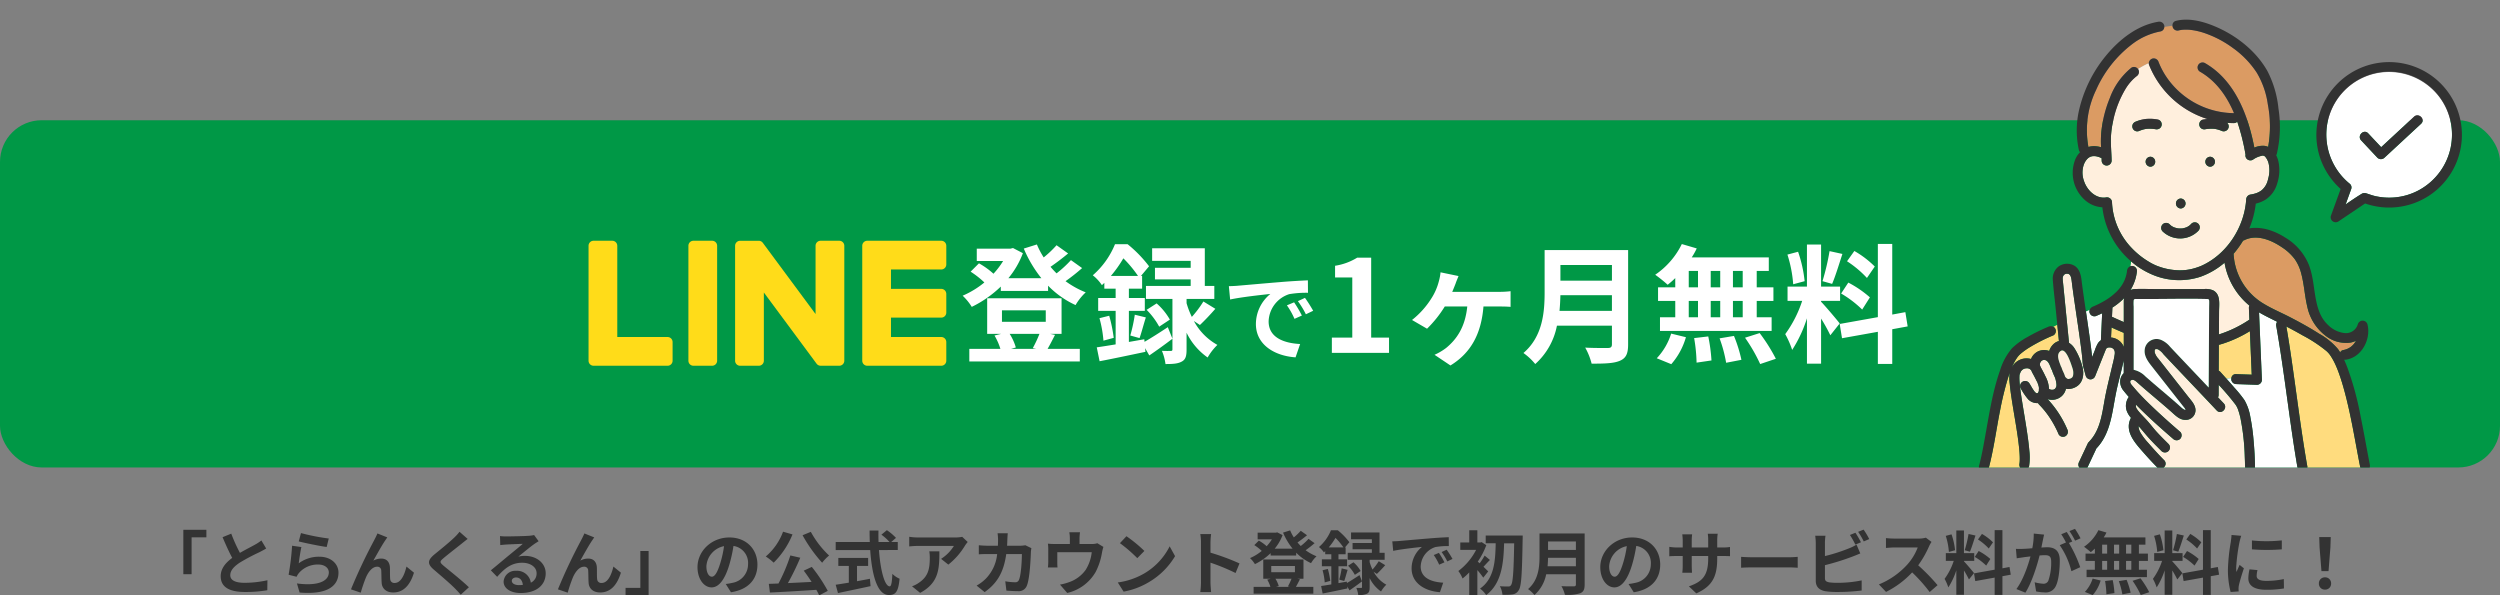
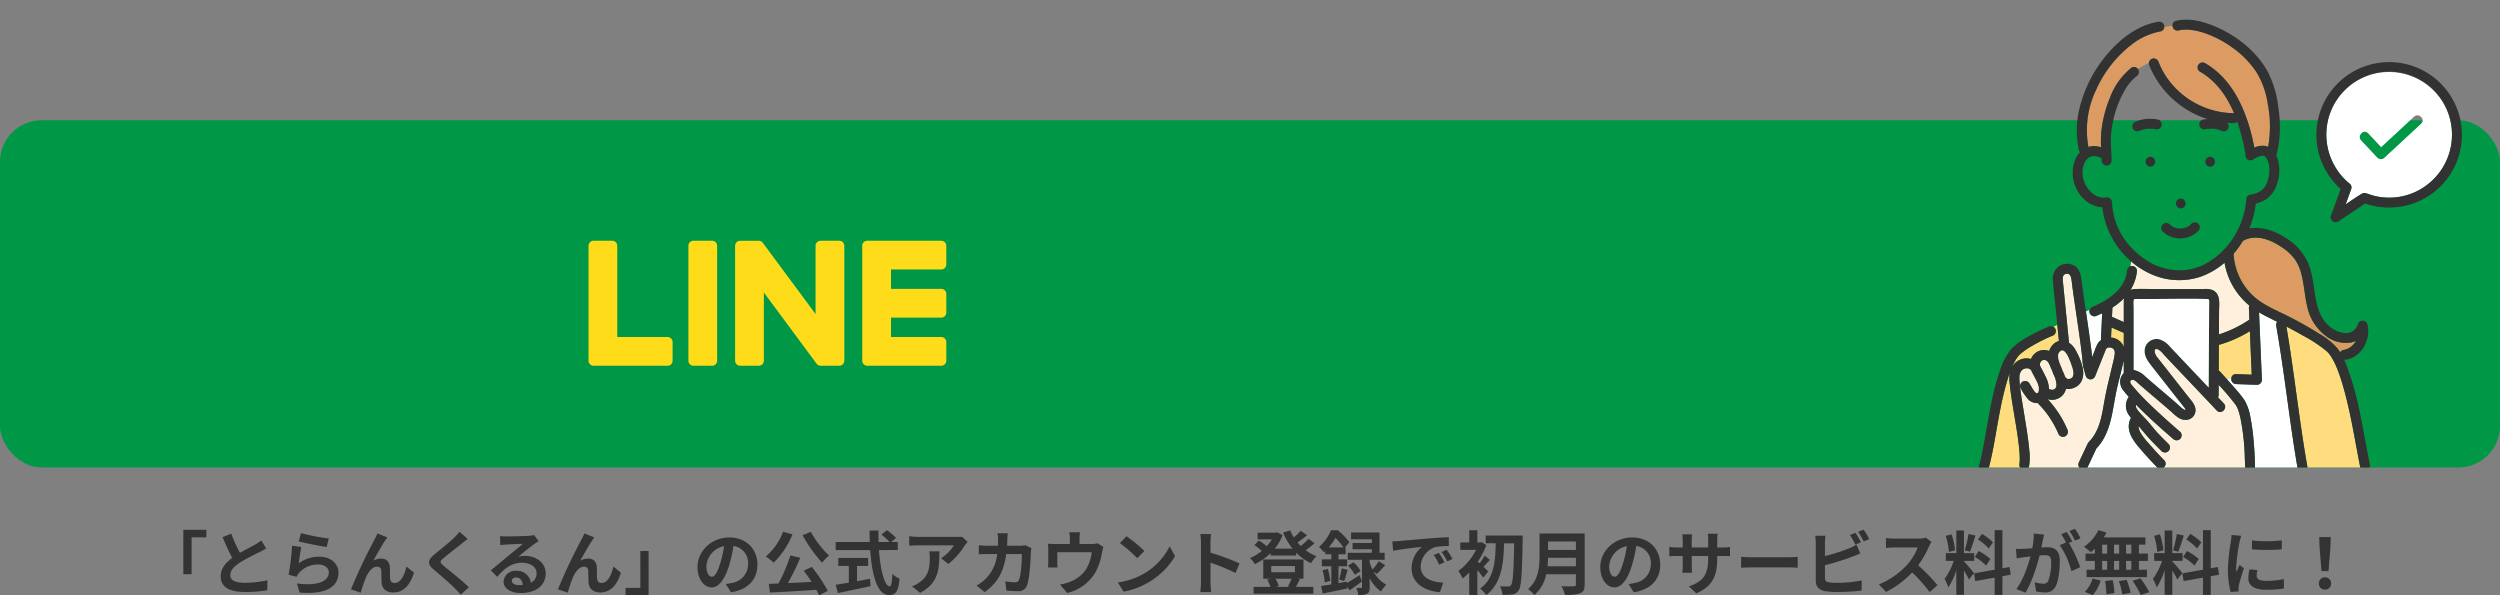
<svg xmlns="http://www.w3.org/2000/svg" width="720" height="171.47" viewBox="0 0 720 171.47">
  <rect x="0" y="0" width="720" height="171.47" fill="#808080" stroke="none" />
  <defs>
    <clipPath id="clip-path">
      <rect id="長方形_145" data-name="長方形 145" width="103.035" height="36" fill="#ffdc19" />
    </clipPath>
    <clipPath id="clip-path-2">
      <rect id="長方形_288" data-name="長方形 288" width="150.074" height="134.627" fill="none" />
    </clipPath>
  </defs>
  <g id="グループ_549" data-name="グループ 549" transform="translate(-600 -2649.37)">
    <rect id="長方形_94" data-name="長方形 94" width="720" height="100" rx="12" transform="translate(600 2683.997)" fill="#009846" />
    <g id="グループ_68" data-name="グループ 68" transform="translate(717.5 1303.997)">
-       <path id="パス_3022" data-name="パス 3022" d="M22.866-5.476a35.23,35.23,0,0,1-1.924,4.107l1,.222H14.652l1.406-.407a15.062,15.062,0,0,0-1.776-3.922Zm-10.8-6.771H24.679v3.293H12.062ZM25.9-5.476h3.33V-15.725H7.807V-5.476H11.84L9.916-5a17.7,17.7,0,0,1,1.7,3.848H2.664V2.479h31.82V-1.147H25.2c.629-1.073,1.369-2.516,2.146-4.033Zm6.031-21.238A32.439,32.439,0,0,1,27.787-22.9c-.592-.592-1.184-1.221-1.739-1.887,1.628-1.11,3.478-2.516,5.069-3.848l-3.33-2.368a30.965,30.965,0,0,1-3.7,3.515,23.97,23.97,0,0,1-1.961-3.737l-3.774,1.184A35.731,35.731,0,0,0,23.421-21.5H13.912a24.907,24.907,0,0,0,4.181-7.215l-2.849-1.48-.74.185H4.81v3.552H12.4A23.287,23.287,0,0,1,9.62-22.792a22.336,22.336,0,0,0-4.181-3l-2.4,2.405a25.776,25.776,0,0,1,3.959,3.108A25.78,25.78,0,0,1,.74-16.465a15.635,15.635,0,0,1,2.627,3.219,32.528,32.528,0,0,0,8.362-5.846v1.258H25.345v-1.517a26.306,26.306,0,0,0,7.918,5.587,15.729,15.729,0,0,1,2.923-3.663,26.164,26.164,0,0,1-5.809-3.219A57.719,57.719,0,0,0,35.15-24.42Zm11.507,4.551a34.965,34.965,0,0,0,3.589-5.069,34.4,34.4,0,0,1,4.218,5.069Zm9.62,18.241-4.44.777V-12.1h4.588v-3.7H48.618v-2.7h3.811v-3.663H52.1l2.331-2.775A36.769,36.769,0,0,0,48.248-31.3H44.622a23.644,23.644,0,0,1-6.4,8.954A12.047,12.047,0,0,1,40.848-19.5c.222-.222.481-.444.7-.666V-18.5h3.256v2.7H39.775v3.7h5.032v9.657c-2.035.333-3.885.629-5.439.851l.814,4C43.919,1.7,48.8.666,53.391-.3L53.28-1.369,54.5.74C56.61-.7,58.978-2.4,61.161-4.07L59.829-7.4c-2.4,1.591-4.847,3.145-6.7,4.218ZM69.079-8.029c1.3-1.221,2.96-2.96,4.44-4.662L70.078-14.8a30.889,30.889,0,0,1-3.33,4.44,24,24,0,0,1-1.517-3.959V-15.54h7.992v-3.737H70.485V-30.118H55.315v3.626h11.1v2H56.129v3.33H66.415v1.887H53.539v3.737h7.622v14.5c0,.37-.111.481-.518.481-.37,0-1.48.037-2.516-.037a15.024,15.024,0,0,1,1.036,3.811c2.072,0,3.515-.074,4.662-.7,1.147-.592,1.406-1.628,1.406-3.478V-5.809A18.628,18.628,0,0,0,71.3,1.332a16.342,16.342,0,0,1,2.812-3.626A17.059,17.059,0,0,1,67.34-9.176ZM40.145-9.99a33.672,33.672,0,0,1,1.147,6.475l2.96-.814a42.261,42.261,0,0,0-1.3-6.364ZM51.689-4.255c.555-1.517,1.147-3.885,1.813-5.957l-3.182-.777A45.368,45.368,0,0,1,49.025-5Zm2.035-8.14A21.157,21.157,0,0,1,57.35-7.548l3.071-2.035a18.07,18.07,0,0,0-3.811-4.662Zm23.688-6.813.364,3.836c3.248-.7,8.96-1.316,11.592-1.6A11.2,11.2,0,0,0,85.2-8.316C85.2-2.24,90.74.9,96.62,1.288l1.316-3.836c-4.76-.252-9.072-1.9-9.072-6.524a8.509,8.509,0,0,1,5.936-7.84,29.088,29.088,0,0,1,5.4-.392l-.028-3.584c-1.988.084-5.04.252-7.924.5-5.124.42-9.744.84-12.1,1.036C79.624-19.292,78.532-19.236,77.412-19.208ZM96.2-14.56l-2.072.868A21.6,21.6,0,0,1,96.312-9.8l2.128-.952A34.754,34.754,0,0,0,96.2-14.56Zm3.136-1.288-2.044.952a24.633,24.633,0,0,1,2.3,3.78l2.1-1.008A41.881,41.881,0,0,0,99.336-15.848ZM107.074,0h16.465V-4.4H118.4V-27.417h-4.033A17.081,17.081,0,0,1,108-25.086v3.367h4.958V-4.4h-5.883Zm36.482-22.126-5.18-1.073a15.047,15.047,0,0,1-.518,2.7,16.807,16.807,0,0,1-2.072,4.736,24.449,24.449,0,0,1-5.624,6.29l4.329,2.516a33.959,33.959,0,0,0,5.106-6.4h6.475c-.592,5.92-3.034,9.435-6.1,11.951a16.745,16.745,0,0,1-3.33,1.961l4.588,3.071c5.92-3.626,8.88-9.139,9.509-16.983h4.514c.74,0,2.146,0,3.293.111V-17.76a26.367,26.367,0,0,1-3.293.185H141.743c.37-.851.7-1.7.962-2.368C142.927-20.609,143.223-21.275,143.556-22.126ZM172.638-12.1c.148-1.554.222-3.108.259-4.514h14.837V-12.1Zm15.1-13.209v4.514H172.9v-4.514ZM192.4-29.6h-24.05v12.173c0,5.624-.518,12.691-6.1,17.464a17.377,17.377,0,0,1,3.4,3.182A19.9,19.9,0,0,0,171.9-7.844h15.836v5.365c0,.777-.3,1.073-1.184,1.073-.814,0-3.922.037-6.512-.111a18.888,18.888,0,0,1,1.85,4.625c3.811,0,6.4-.074,8.177-.851,1.7-.74,2.331-2,2.331-4.662Zm33,10.73h-2.812v-4.736H225.4Zm0,8.621h-2.812v-4.7H225.4Zm-15.54-4.7h2.664v4.7H209.86Zm9.065,0v4.7h-2.738v-4.7Zm-2.738-3.922v-4.736h2.738v4.736Zm-6.327-4.736h2.664v4.736H209.86Zm-3.885,4.736h-4.958v3.922h4.958v4.7h-4.4v3.922h32.153v-3.922h-4.292v-4.7h4.81V-18.87h-4.81v-4.736h3.478v-3.885h-22.2a19.917,19.917,0,0,0,1.443-2.59l-4.292-1.258A22.753,22.753,0,0,1,200.2-22.5a40.751,40.751,0,0,1,3.589,2.886,25.428,25.428,0,0,0,2.183-1.924ZM204.828,3.256a20.248,20.248,0,0,0,4.218-7.77L204.791-5.55a18.232,18.232,0,0,1-4.144,7.1Zm6.586-7.511a46.968,46.968,0,0,1,.7,7.067l4.292-.629a48.4,48.4,0,0,0-.925-6.919Zm7.326.074a39.428,39.428,0,0,1,1.887,7.03L225.03,2a41.232,41.232,0,0,0-2.146-6.882Zm7.326-.185a47.657,47.657,0,0,1,4.366,7.585L234.946,1.7a50.186,50.186,0,0,0-4.662-7.4Zm37.37-20.5a27.806,27.806,0,0,0-5.883-4.477l-2.109,2.96a29.768,29.768,0,0,1,5.735,4.81Zm-9.694,7.77a31.29,31.29,0,0,1,6.068,4.625l2.22-3.515a30.9,30.9,0,0,0-6.216-4.255Zm-3.33-12.21a68.826,68.826,0,0,1-2.035,8.658l2.775.777c.925-2.146,2-5.661,2.96-8.621Zm-7.178,8.658a37.1,37.1,0,0,0-1.887-8.473l-3.071.814a36.587,36.587,0,0,1,1.665,8.547Zm10.1,12.173c-.777-1.036-4.292-5.18-5.365-6.253v-.259h5.476v-4.107H247.97v-12.1H243.9v12.1h-5.587v4.107h4.218A34.253,34.253,0,0,1,237.647-5.4a26.146,26.146,0,0,1,2,4.551,37.973,37.973,0,0,0,4.255-9.1V3.108h4.07V-9.879a49.422,49.422,0,0,1,2.664,4.81Zm19.573.851-.666-4.107-3.774.7v-20.35h-4.144v21.09L253.335-8.325,254-4.218l10.323-1.85v9.25h4.144v-9.99Z" transform="translate(159 1447)" fill="#fff" />
      <g id="グループ_67" data-name="グループ 67" transform="translate(52 1414.709)">
        <g id="グループ_58" data-name="グループ 58" transform="translate(0 0)" clip-path="url(#clip-path)">
          <path id="パス_34" data-name="パス 34" d="M133.633,36H112.322a1.448,1.448,0,0,1-1.448-1.448V1.448A1.448,1.448,0,0,1,112.322,0h21.311a1.452,1.452,0,0,1,1.448,1.448V6.827a1.448,1.448,0,0,1-1.448,1.448H119.15v5.586h14.482a1.452,1.452,0,0,1,1.448,1.448v5.379a1.448,1.448,0,0,1-1.448,1.449H119.15v5.586h14.482a1.452,1.452,0,0,1,1.448,1.448v5.379A1.448,1.448,0,0,1,133.633,36" transform="translate(-32.046 0)" fill="#ffdc19" />
          <path id="パス_35" data-name="パス 35" d="M22.759,36a1.448,1.448,0,0,0,1.448-1.448V29.173a1.453,1.453,0,0,0-1.448-1.448H8.276V1.448A1.452,1.452,0,0,0,6.827,0H1.448A1.448,1.448,0,0,0,0,1.448v33.1A1.448,1.448,0,0,0,1.448,36H22.759Z" transform="translate(0 0)" fill="#ffdc19" />
          <path id="パス_36" data-name="パス 36" d="M47.279,0H41.9a1.448,1.448,0,0,0-1.448,1.448v33.1A1.448,1.448,0,0,0,41.9,36h5.379a1.448,1.448,0,0,0,1.448-1.448V1.448A1.448,1.448,0,0,0,47.279,0" transform="translate(-11.692 0)" fill="#ffdc19" />
          <path id="パス_37" data-name="パス 37" d="M89.368,0H83.989a1.448,1.448,0,0,0-1.448,1.448V21.11L67.395.656a1.594,1.594,0,0,0-.117-.15L67.269.5c-.028-.031-.057-.061-.087-.09L67.155.381C67.129.358,67.1.336,67.076.314L67.037.285,66.96.232,66.916.205c-.026-.016-.053-.031-.08-.044L66.79.139C66.762.127,66.734.114,66.705.1L66.658.085c-.029-.01-.058-.02-.087-.028L66.518.044c-.028-.007-.057-.014-.086-.018s-.041-.007-.061-.01L66.293.006l-.078,0-.05,0H60.816a1.448,1.448,0,0,0-1.448,1.448v33.1A1.448,1.448,0,0,0,60.816,36H66.2a1.448,1.448,0,0,0,1.448-1.448V14.9l15.165,20.48a1.466,1.466,0,0,0,.373.365l.017.011c.029.02.06.038.091.055l.042.023q.034.018.07.034l.071.031.046.017.1.032.021,0a1.475,1.475,0,0,0,.378.05h5.35a1.448,1.448,0,0,0,1.448-1.448V1.448A1.448,1.448,0,0,0,89.368,0" transform="translate(-17.159 0)" fill="#ffdc19" />
        </g>
      </g>
    </g>
    <g id="グループ_244" data-name="グループ 244" transform="translate(1169.926 2649.37)">
      <g id="グループ_243" data-name="グループ 243" clip-path="url(#clip-path-2)">
        <path id="パス_741" data-name="パス 741" d="M85.591,209.338h23.45c0-.039-.012-.075-.013-.116-.01-.939-.045-1.878-.087-2.816a65.212,65.212,0,0,0-1.231-11.205,19.625,19.625,0,0,0-.73-2.592c-.038-.1-.079-.208-.12-.312-.073-.159-.147-.318-.229-.474-.062-.116-.127-.232-.2-.345-.03-.048-.194-.284-.188-.279a73.8,73.8,0,0,0-4.823-5.667l-.017,2.918a1.4,1.4,0,0,1-.177.69c.555.588,1.115,1.171,1.669,1.761,1.264,1.345-.761,3.376-2.028,2.028l-.207-.219c-5.022-5.339-10.1-10.624-15.123-15.965a4.991,4.991,0,0,0-1.581-1.424,1.5,1.5,0,0,0-.322-.083c.014,0-.5.036-.333,0-.242.051-.093.037-.247.157h0c.155-.116-.036.151,0,0l0,0a2.76,2.76,0,0,0-.109.405c.04-.269.063.53.015.27a4.661,4.661,0,0,0,1.058,1.9c.542.7,1.093,1.391,1.639,2.087l6.967,8.872c.862,1.1,1.99,2.239,2.119,3.684a2.8,2.8,0,0,1-2.86,3.022c-1.668.014-2.843-1.213-4-2.245-2.166-1.93-4.4-3.783-6.606-5.666-1.035-.884-2.07-1.769-3.083-2.678-.791-.71-1.421-1.31-2.206-.686-.111.54.048.823.492,1.345.544.641,1.085,1.286,1.651,1.909,1.237,1.364,2.545,2.663,3.872,3.939,2.7,2.594,5.492,5.089,8.332,7.525a1.1,1.1,0,0,1,.2.225,1.5,1.5,0,0,1-.2,1.8,1.471,1.471,0,0,1-2.028,0q-.938-.8-1.868-1.619c-2.252-1.973-4.483-3.978-6.634-6.063q-1.1-1.065-2.171-2.159l-.022-.023a1.826,1.826,0,0,0-.009.648c-.007-.041.069.236.077.271,0,.011,0,.014,0,.023h0a6.211,6.211,0,0,0,.435.667c.6.8,1.649,1.855,2.454,2.716.655.7,1.254,1.449,1.863,2.19.349.423.7.846,1.068,1.253,1.127,1.247,2.331,2.42,3.519,3.608A1.435,1.435,0,0,1,85,204.647c-1.388-1.389-2.794-2.762-4.083-4.246-.859-.989-1.678-1.993-2.544-2.968,0,.064-.012.13-.011.191a1.8,1.8,0,0,0,.026.3,4.517,4.517,0,0,0,.6,1.528,17.84,17.84,0,0,0,2.124,2.784l.416.474c1.36,1.556,2.745,3.079,4.2,4.543a1.372,1.372,0,0,1-.144,2.089" transform="translate(-32.383 -74.71)" fill="#ffefdd" />
        <path id="パス_742" data-name="パス 742" d="M30.867,182.862c.478.847.93,1.711,1.345,2.59a8.407,8.407,0,0,1,1.008,3.585l.016.01c.086.052.178.093.266.142l.056.02c.1.032.2.06.3.083l.041.008c.153,0,.308,0,.461,0l.056-.013c.067-.017.133-.036.2-.058h0c.05-.026.1-.05.15-.079.022-.013.044-.028.065-.042-.055.03-.06.018.1-.073l0,0c.053-.049.1-.1.154-.156.056-.118.13-.243.2-.359l.011-.034c.016-.054.029-.109.042-.163a.392.392,0,0,1,.03-.17c0-.068.007-.137.007-.205,0-.1-.005-.2-.014-.293-.005-.061-.05-.451-.028-.251s-.007-.046-.013-.083c-.01-.067-.021-.135-.033-.2-.018-.108-.038-.215-.06-.322-.037-.182-.079-.363-.129-.542-.041-.148-.088-.295-.141-.439-.015-.042-.032-.083-.048-.124a17.629,17.629,0,0,1-.807-1.948c-.01-.032-.011-.063-.018-.094a2.091,2.091,0,0,1-.207-.372c-.388-.922-.849-2.53-2-2.568a1.127,1.127,0,0,0-1.045.565,1.251,1.251,0,0,0-.128,1.235c.06.114.1.24.155.363" transform="translate(-13.049 -77.039)" fill="#ffefdd" />
        <path id="パス_743" data-name="パス 743" d="M47.8,159.929a.945.945,0,0,1-.025-.1c-.024-.108-.056-.213-.091-.318-.018-.021-.106-.209-.131-.256-.007-.012-.04-.057-.067-.094l-.047-.05c-.04-.04-.115-.106-.143-.135-.091-.06-.184-.116-.277-.172l-.1-.06c.015.011.036.026.01.018-.131-.04-.262-.075-.394-.108l-.037-.011h-.042c-.134,0-.267,0-.4,0-.015,0-.013,0-.005-.007l-.062.018-.266.077c-.027.015-.135.064-.208.1l-.051.026s0,0,0,.007-.073.079-.115.124a1.743,1.743,0,0,1-.131.228l-.011.028c-.335.845-.675,1.688-1.013,2.532L42.188,166.8a1.5,1.5,0,0,1-1.383,1.053,1.462,1.462,0,0,1-1.383-1.053l-.7-2.56a12.517,12.517,0,0,1-.252-2.15c-.218-2.308-.526-4.476-.83-6.648-.636-4.55-1.349-9.09-1.967-13.642-.107-.786-.193-1.574-.3-2.359-.116-.878-.294-1.937-1.162-2.008a1.209,1.209,0,0,0-1.095.379,1.587,1.587,0,0,0-.322.995,8.8,8.8,0,0,0,.083,1.033q.87,8.746,1.74,17.491a5.015,5.015,0,0,1,1.449,1.38,18.636,18.636,0,0,1,2.365,5.352c.574,1.932.358,4.395-1.381,5.666-.092.067-.188.131-.288.193a4.623,4.623,0,0,1-2.452.7,3.266,3.266,0,0,1-.581-.079,3.98,3.98,0,0,1-1.206,2.114,4.177,4.177,0,0,1-2.893,1.081,4.5,4.5,0,0,1-1.181-.205,29.985,29.985,0,0,1,5.664,8.7,1.48,1.48,0,0,1-.515,1.962,1.437,1.437,0,0,1-1.962-.515,29.252,29.252,0,0,0-2.491-4.671,25.256,25.256,0,0,0-3.171-3.933,1.435,1.435,0,0,1-.27-.4,3.626,3.626,0,0,1-2.8-1.028,17.626,17.626,0,0,1-2.166-3.169,1.434,1.434,0,1,1,2.477-1.448c.318.477.586.985.885,1.473.155.254.343.492.494.746h0c.045.051.087.1.132.154.094.1.194.2.3.3a.344.344,0,0,1,.049.039l.085.053a.5.5,0,0,0,.046.025c.021,0,.041.01.063.017l.188-.008a.529.529,0,0,1,.056-.013c.019-.007.039-.012.059-.018s.056-.031.071-.04l.026-.027.03-.032c.034-.057.089-.149.123-.208.007-.019.014-.039.02-.059a3.3,3.3,0,0,0,.087-.329c0-.012,0-.024.007-.036a4.811,4.811,0,0,1,.025-.678c0-.082-.028-.2-.027-.3,0-.02-.007-.041-.011-.061a4.84,4.84,0,0,0-.184-.664c-.033-.094-.069-.186-.1-.278-.022-.056-.046-.112-.068-.169-.057-.147.053.13.052.124a2.52,2.52,0,0,0-.336-.734q-.178-.373-.366-.74-.428-.842-.89-1.668c-.008-.016-.019-.028-.027-.044-.09-.193-.171-.383-.244-.574a1.5,1.5,0,0,0-1.459-.615,1.884,1.884,0,0,0-1.716,1.28,1.565,1.565,0,0,1-.146.314c-.006.023-.007.046-.014.068-.035.1-.048.208-.082.308l0,.01c0,.012,0,.016,0,.031-.009.3-.028.6-.021.909.015.8.091,1.591.18,2.381.115,1.022.18,1.467.341,2.546.153,1.026.318,2.05.485,3.074.355,2.175.726,4.347,1.061,6.525.321,2.082.626,4.173.8,6.273a16.337,16.337,0,0,1-.075,4.454,1.1,1.1,0,0,1-.154.372H37.576a1.488,1.488,0,0,1-.223-.453,1.539,1.539,0,0,1,.145-1.1l.313-.667,2.215-4.721a1.12,1.12,0,0,1,.357-.43,1.6,1.6,0,0,1,.2-.259c.19-.2.369-.409.54-.622,2.427-3.018,3.032-7.168,3.678-10.877.616-3.527,1.531-6.96,2.332-10.445a27.284,27.284,0,0,0,.656-3.125c.008-.086.009-.327.008-.472a.436.436,0,0,1,0-.112" transform="translate(-8.658 -58.589)" fill="#ffefdd" />
        <path id="パス_744" data-name="パス 744" d="M38.186,195.165l-.059.033-.033.026a1.038,1.038,0,0,1,.091-.06" transform="translate(-16.241 -83.206)" fill="#db9b63" />
        <path id="パス_745" data-name="パス 745" d="M29.444,197.377c0-.007-.015-.01-.03-.01l-.021.011a.429.429,0,0,1,.05,0" transform="translate(-12.532 -84.145)" fill="#db9b63" />
        <path id="パス_746" data-name="パス 746" d="M38.87,193.889c.007.009.025-.032.027-.092v-.022c0,.009,0,.017,0,.025-.006.03-.015.06-.023.09" transform="translate(-16.572 -82.613)" fill="#db9b63" />
        <path id="パス_747" data-name="パス 747" d="M29.685,197.279c.031-.008.024-.007,0,0" transform="translate(-12.656 -84.105)" fill="#db9b63" />
        <path id="パス_748" data-name="パス 748" d="M15.921,185.957v0l0,.006v0" transform="translate(-6.787 -79.279)" fill="#db9b63" />
-         <path id="パス_749" data-name="パス 749" d="M38.918,193.68a.906.906,0,0,1,.023-.126c-.009.028-.015.049-.021.071l0,.055" transform="translate(-16.592 -82.519)" fill="#db9b63" />
        <path id="パス_750" data-name="パス 750" d="M56.978,78.4c-.068.008-.084.014,0,0" transform="translate(-24.267 -33.427)" fill="#db9b63" />
        <path id="パス_751" data-name="パス 751" d="M129.855,205.033c.03.067.065.143,0,0" transform="translate(-55.362 -87.413)" fill="#db9b63" />
        <path id="パス_752" data-name="パス 752" d="M29.833,197.02l.012-.037c-.007.02-.011.034-.012.037" transform="translate(-12.719 -83.981)" fill="#db9b63" />
        <path id="パス_753" data-name="パス 753" d="M103.852,205.739c.172-.038.059-.087,0,0" transform="translate(-44.276 -87.693)" fill="#db9b63" />
        <path id="パス_754" data-name="パス 754" d="M66.893,152.393a1.223,1.223,0,0,1,.009.122q-.032.693-.063,1.385-.026.574-.052,1.148a1.848,1.848,0,0,1,.2.075c1.059.5,2.128.973,3.2,1.438v-5.967a4.146,4.146,0,0,1,.113-.961c-.162.168-.318.34-.489.5a19.853,19.853,0,0,1-2.918,2.259" transform="translate(-28.474 -63.794)" fill="#ffefdd" />
        <path id="パス_755" data-name="パス 755" d="M29.249,197.391h-.02c-.069.02-.115.045.02,0" transform="translate(-12.433 -84.155)" fill="#db9b63" />
        <path id="パス_756" data-name="パス 756" d="M88.12,64.78l.02,0,.01,0h.013c-.014,0-.029,0-.044,0" transform="translate(-37.569 -27.618)" fill="#db9b63" />
        <path id="パス_757" data-name="パス 757" d="M29.313,197.381l.042,0a.115.115,0,0,1,.021-.011l-.026,0-.011,0-.026.009" transform="translate(-12.497 -84.145)" fill="#db9b63" />
        <path id="パス_758" data-name="パス 758" d="M28.594,197.229l-.027-.017c.116.11.077.063.027.017" transform="translate(-12.179 -84.079)" fill="#db9b63" />
        <path id="パス_759" data-name="パス 759" d="M211.709,5A18.086,18.086,0,0,0,200.437,37.24a1.391,1.391,0,0,1,.369,1.4l-1.638,4.5c1.5-1.039,3.01-2.067,4.56-3.015a1.582,1.582,0,0,1,1.361-.192c.862.256,1.686.585,2.567.79a18.209,18.209,0,0,0,5.057.433,17.872,17.872,0,0,0,7.742-2.226,18.091,18.091,0,0,0,5.3-27.24A18.316,18.316,0,0,0,211.709,5m9.2,14.9-1.328,1.231-9.224,8.55a1.459,1.459,0,0,1-2.028,0l-4.681-4.989c-1.263-1.346.762-3.377,2.028-2.028l3.737,3.982.243-.225,9.224-8.55c1.353-1.253,3.385.771,2.028,2.028" transform="translate(-93.561 15.743)" fill="#fff" />
        <path id="パス_760" data-name="パス 760" d="M76.509,132.531a1.444,1.444,0,0,1,1.434,1.434,12.739,12.739,0,0,1-1.9,5.535,3.457,3.457,0,0,1,1.323-.31c1.922-.076,3.862,0,5.785,0H97.236a5.528,5.528,0,0,1,2.6.357c2.246,1.127,1.763,3.951,1.751,6.021q-.02,3.344-.039,6.688a34.233,34.233,0,0,0,8.692-4.193c.028-.018.055-.028.083-.044q-.071-1.679-.142-3.358a1.36,1.36,0,0,1,.15-.7,20.334,20.334,0,0,1-7.168-12.352,21.884,21.884,0,0,1-6.957,4.048,19.681,19.681,0,0,1-14.5-.916,22.6,22.6,0,0,1-5.462-3.529,7.341,7.341,0,0,1-.181,1.4,1.407,1.407,0,0,1,.449-.077" transform="translate(-32.422 -55.94)" fill="#ffefdd" />
        <path id="パス_761" data-name="パス 761" d="M54.8,163.409c.262,1.909.525,3.819.723,5.737l.747-1.867a10.746,10.746,0,0,1,.943-2.144,3.628,3.628,0,0,1,.839-.847q.176-3.876.352-7.752-.916.438-1.856.825a1.443,1.443,0,0,1-1.764-1,1.325,1.325,0,0,1,.024-.814l-1.071.486c.362,2.458.725,4.916,1.064,7.378" transform="translate(-22.909 -66.315)" fill="#fff" />
        <path id="パス_762" data-name="パス 762" d="M28.982,164.125a1.443,1.443,0,0,1-.515,1.963,49.231,49.231,0,0,0-6.65,3.335,21.928,21.928,0,0,0-2.672,1.88,7.017,7.017,0,0,0-.561.523q-.128.134-.248.275c-.025.029-.116.142-.162.2s-.17.235-.194.27c-.068.1-.133.2-.2.3q-.2.312-.384.636c-.277.486-.526.987-.757,1.5-.06.131-.119.27-.18.412a4.759,4.759,0,0,1,4.191-2.692,5.184,5.184,0,0,1,1.386.176c.041-.1.076-.2.126-.3a4.026,4.026,0,0,1,3.041-2.238,4.084,4.084,0,0,1,2.058.228,4.656,4.656,0,0,1,1.248-1.993,3.628,3.628,0,0,1,1.55-.867q-.234-2.347-.467-4.695l-1.119.594a1.345,1.345,0,0,1,.508.5" transform="translate(-7.018 -69.505)" fill="#ffdc7e" />
        <path id="パス_763" data-name="パス 763" d="M73.076,22.361a1.476,1.476,0,0,1,1.764,1,22.039,22.039,0,0,0,3.035,5.379,23.8,23.8,0,0,0,18.617,9.347c.024,0,.044.006.067.006-2.07-4.9-5.141-9.277-9.821-11.957a1.435,1.435,0,0,1,1.447-2.477c8.631,4.944,12.436,15,14.226,24.351a6.189,6.189,0,0,1,2.7-.527,3.626,3.626,0,0,1,1.28.32,33.479,33.479,0,0,0-.083-12.177,24.46,24.46,0,0,0-3.207-9.213,26.556,26.556,0,0,0-6.783-7.042,30.277,30.277,0,0,0-8.437-4.414,19.856,19.856,0,0,0-3.927-.871,13.014,13.014,0,0,0-1.886-.042c-.176.009-.351.026-.526.041l-.114.013-.015,0c-.266.045-.529.1-.791.163a1.428,1.428,0,0,1-1.777-1.37c-.807.14-1.57.237-2.356.356a1.38,1.38,0,0,1-1.036,1.287A19.271,19.271,0,0,0,67.242,18.2,33.727,33.727,0,0,0,56.869,31.343a26.826,26.826,0,0,0-2.246,16.491,5.492,5.492,0,0,1,1.493-.244,6.929,6.929,0,0,1,2.16.324,30.77,30.77,0,0,1,.03-3.963,34.557,34.557,0,0,1,2.506-10.27,20.134,20.134,0,0,1,6.219-8.7,1.425,1.425,0,0,1,1.862.38,25.355,25.355,0,0,1,3.121-1.7,1.532,1.532,0,0,1,1.063-1.3" transform="translate(-23.088 -5.498)" fill="#db9b63" />
-         <path id="パス_764" data-name="パス 764" d="M105.605,60.546a4.722,4.722,0,0,0-1-1.938.987.987,0,0,0-1.078-.219,6.493,6.493,0,0,0-2.444,1.108,1.447,1.447,0,0,1-1.962-.515,1.344,1.344,0,0,1-.162-.944,60.381,60.381,0,0,0-2.384-9.5,1.319,1.319,0,0,1-1,.415c-.64,0-1.28-.029-1.919-.077a1.47,1.47,0,0,1,.252.292,1.434,1.434,0,0,1-.515,1.962,1.432,1.432,0,0,1-1.1.145,11.418,11.418,0,0,0-1.169-.426q-.29-.086-.586-.151c-.106-.023-.213-.044-.321-.063l-.1-.015c-.072-.008-.19-.022-.229-.025q-.177-.015-.356-.022-.357-.015-.715,0c-.26.009-.521.027-.781.053l-.2.021-.14.018-.037.006-.212.034A1.434,1.434,0,0,1,85.825,48.6a1.434,1.434,0,0,1,.857-.659c.424-.069.852-.123,1.279-.166A26.742,26.742,0,0,1,71.155,32.125a1.079,1.079,0,0,1-.061-.465,25.356,25.356,0,0,0-3.121,1.7,1.292,1.292,0,0,1,.1.134,1.479,1.479,0,0,1-.515,1.963,13.641,13.641,0,0,0-3.232,3.75,29.37,29.37,0,0,0-3.545,9.31,26.259,26.259,0,0,0-.586,4.321c-.111,2.318.157,4.634.192,6.951a1.435,1.435,0,0,1-2.868,0c0-.248-.012-.5-.02-.743a1.626,1.626,0,0,1-.3-.126c-.071-.039-.157-.066-.225-.11-.11-.037-.217-.08-.328-.116a6.485,6.485,0,0,0-.9-.217H55.71c-.064,0-.127-.009-.19-.012a4.827,4.827,0,0,0-.59.01l-.039,0c-.087.015-.176.032-.26.056-.106.029-.4.121-.379.112a3.539,3.539,0,0,0-.743.489,4.762,4.762,0,0,0-1.186,1.953,7.039,7.039,0,0,0,.088,4.481c.881,2.731,3.432,5.195,6.276,4.806A1.461,1.461,0,0,1,60.5,71.754a20.287,20.287,0,0,0,5.816,13.322A23,23,0,0,0,71.1,88.869c.275.168.551.333.836.484s.555.283.837.413c.369.17.439.2.9.373a18.3,18.3,0,0,0,6.318,1.206,14.477,14.477,0,0,0,3.717-.452q.793-.2,1.567-.477c.223-.079.443-.163.663-.249a3.138,3.138,0,0,0,.294-.122c7.356-3.283,12.4-11.143,12.914-19.112a1.467,1.467,0,0,1,1.356-1.42l.086-.017c.287-.056.572-.114.854-.192a5.766,5.766,0,0,0,2.092-.964,5.505,5.505,0,0,0,1.9-3.211,8.837,8.837,0,0,0,.166-4.583M80.295,70.672a1.435,1.435,0,0,1,0,2.868,1.435,1.435,0,0,1,0-2.868m-8.73-9.163a1.435,1.435,0,0,1,0-2.868,1.435,1.435,0,0,1,0,2.868m2.545-10.951A1.562,1.562,0,0,1,73,50.7l-.254-.04c-.282,0-.162-.013-.06-.007-.106-.008-.214-.027-.318-.037q-.388-.038-.777-.049c-.237-.007-.475-.006-.712.005q-.177.009-.355.024l-.174.019-.153.024c-.107.02-.213.041-.32.065-.2.044-.392.1-.585.153a11.427,11.427,0,0,0-1.135.416,1.377,1.377,0,0,1-1.1-.145,1.434,1.434,0,0,1-.515-1.962,1.586,1.586,0,0,1,.857-.659,10.509,10.509,0,0,1,2.824-.747,12.46,12.46,0,0,1,3.542.173,1.435,1.435,0,0,1,.343,2.621M85.361,79.975a7.321,7.321,0,0,1-10.279.168,1.434,1.434,0,0,1,2.028-2.028c.126.128.264.24.394.365h0c.071.046.139.1.211.141q.215.136.443.251c.05.025.115.065.177.089a.459.459,0,0,1,.046.013,8.119,8.119,0,0,0,1.005.277c.04.008.062.014.083.02l.164.013q.264.022.529.021c.2,0,.39-.015.585-.029l.063,0c.068-.013.136-.029.189-.04a6.768,6.768,0,0,0,.969-.288l0,0c.1-.049.192-.094.287-.146.157-.087.311-.181.458-.282.022-.015.119-.092.155-.119l.068-.06c.138-.123.266-.255.391-.391a1.434,1.434,0,0,1,2.028,2.028m3.408-18.466a1.435,1.435,0,0,1,0-2.868,1.435,1.435,0,0,1,0,2.868" transform="translate(-22.169 -13.498)" fill="#ffefdd" />
        <path id="パス_765" data-name="パス 765" d="M172.575,188.676c-.552-2.53-1.154-5.051-1.874-7.539-.324-1.119-.671-2.231-1.057-3.33-.369-1.054-.733-1.99-1.137-2.867a19.087,19.087,0,0,0-1.282-2.375c-.13-.2-.267-.4-.407-.594l-.024-.033c-.056-.071-.112-.141-.17-.209a7.025,7.025,0,0,0-.684-.711,40.43,40.43,0,0,0-6.872-4.528c-1.55-.892-3.123-1.742-4.708-2.569q.654,3.8,1.218,7.62c1.628,10.893,2.912,21.845,4.82,32.694a1.9,1.9,0,0,1,.028.278h15.231c-.007-.026-.02-.05-.026-.077-1.047-5.248-1.917-10.53-3.057-15.76" transform="translate(-65.81 -69.886)" fill="#ffdc7e" />
        <path id="パス_766" data-name="パス 766" d="M13.823,213.312c.014-.073.023-.112.029-.138s0-.024,0-.047c.012-.17.029-.339.038-.509.02-.391.019-.783.009-1.174-.023-.934-.1-1.868-.2-2.8-.423-4.039-1.237-8.312-1.9-12.512-.3-1.921-.606-3.849-.781-5.786a10.6,10.6,0,0,1,0-3.124c-.193.544-.382,1.091-.554,1.642A89.509,89.509,0,0,0,8.282,197.8c-1.113,5.534-1.831,11.184-3.261,16.649h8.985a1.639,1.639,0,0,1-.183-1.135" transform="translate(-2.141 -79.821)" fill="#ffdc7e" />
        <path id="パス_767" data-name="パス 767" d="M125.4,178.629l4.495.159-.532-12.531a35.658,35.658,0,0,1-7.736,3.591c-.4.127-.8.242-1.2.351q-.022,3.723-.044,7.447a1.418,1.418,0,0,1,.491.363q.849.946,1.7,1.893l1.459-.124a1.272,1.272,0,0,1,1.365-1.148" transform="translate(-51.328 -70.882)" fill="#ffdc7e" />
        <path id="パス_768" data-name="パス 768" d="M144.7,201.481c-.464-2.667-.884-5.341-1.284-8.018-1.627-10.893-2.911-21.844-4.82-32.694a1.649,1.649,0,0,1,.25-1.242c-.324-.163-.648-.328-.972-.489-1.451-.721-2.874-1.417-4.238-2.229q.413,9.718.825,19.437a1.447,1.447,0,0,1-1.434,1.434l-5.992-.212a1.439,1.439,0,0,1-1.365-1.72l-1.459.124c.768.858,1.532,1.72,2.283,2.592a35.2,35.2,0,0,1,2.941,3.629,14.333,14.333,0,0,1,1.708,4.922,59.36,59.36,0,0,1,.9,6.479c.242,2.614.4,5.245.426,7.87,0,.041-.008.076-.01.116Z" transform="translate(-52.954 -66.854)" fill="#fff" />
        <path id="パス_769" data-name="パス 769" d="M69.694,206.442c-2.125-2.452-4.395-5.476-2.756-8.8a.979.979,0,0,1,.088-.133,6.647,6.647,0,0,1-1.209-1.956,4.382,4.382,0,0,1,.575-4.072c-.5-.565-.99-1.139-1.455-1.73a4.086,4.086,0,0,1-1.031-2.816,3.387,3.387,0,0,1,1.03-2.294v-3.656c-.14.639-.308,1.27-.447,1.878-.428,1.87-.934,3.721-1.371,5.588-.468,2-.813,4.015-1.173,6.034-.746,4.183-1.762,8.515-4.769,11.7-.032.034-.067.057-.1.087,0,.007-.006.014-.009.022q-.157.334-.313.667l-2.215,4.721a1.035,1.035,0,0,1-.071.111H74.619c-.024-.021-.049-.036-.073-.06-1.691-1.7-3.284-3.474-4.852-5.284" transform="translate(-23.221 -77.159)" fill="#fff" />
        <path id="パス_770" data-name="パス 770" d="M29.438,197.356l-.016.007h0l.011-.006" transform="translate(-12.544 -84.14)" fill="#db9b63" />
-         <path id="パス_771" data-name="パス 771" d="M28.537,197.191l-.006-.006-.016-.016c-.009-.006-.015-.009-.018-.005l.041.027" transform="translate(-12.149 -84.058)" fill="#db9b63" />
        <path id="パス_772" data-name="パス 772" d="M163.1,149a5.992,5.992,0,0,1-1.61.532,9.516,9.516,0,0,1-7.234-2.056,14.2,14.2,0,0,1-5.2-8.407c-.739-3.121-.88-6.356-1.726-9.454a12.613,12.613,0,0,0-1.859-4.128,14.442,14.442,0,0,0-3.677-3.4c-3.031-2.069-7.255-3.846-10.824-2.062a1.549,1.549,0,0,1-.369.127,27.61,27.61,0,0,1-2.582,3.608c-.052.061-.108.118-.16.178,0,.014,0,.025,0,.038a17.782,17.782,0,0,0,9.02,14.565c2.368,1.4,4.942,2.475,7.38,3.743,2.821,1.467,5.614,3,8.291,4.72a19.5,19.5,0,0,1,5.339,4.352c.241.321.462.655.674,1a1.175,1.175,0,0,1,.863-.68A5,5,0,0,0,163.1,149" transform="translate(-54.511 -50.86)" fill="#db9b63" />
        <path id="パス_773" data-name="パス 773" d="M66.316,167.309a4.329,4.329,0,0,1,3.511,2.346c.06.127.112.255.159.384v-4.076q-1.791-.743-3.539-1.547-.065,1.446-.131,2.892" transform="translate(-28.273 -70.097)" fill="#ffdc7e" />
        <path id="パス_774" data-name="パス 774" d="M29.376,197.393l.01-.006h0l-.006.006" transform="translate(-12.524 -84.153)" fill="#db9b63" />
-         <path id="パス_775" data-name="パス 775" d="M226.043,27.137l-9.224,8.549-.243.225-3.737-3.983c-1.266-1.349-3.291.683-2.028,2.028l4.681,4.988a1.458,1.458,0,0,0,2.028,0l9.224-8.549,1.328-1.231c1.357-1.258-.675-3.282-2.028-2.028" transform="translate(-100.725 6.473)" fill="#323232" />
        <path id="パス_776" data-name="パス 776" d="M223.87,5.618a20.963,20.963,0,0,0-34.31,21.508,21.092,21.092,0,0,0,6.068,9.425l-2.836,7.789a1.447,1.447,0,0,0,2.106,1.619l7.774-5.236a20.946,20.946,0,0,0,21.2-35.1m3.464,18.891a18.282,18.282,0,0,1-9,12.283,17.877,17.877,0,0,1-7.743,2.226,18.191,18.191,0,0,1-5.057-.433c-.88-.2-1.7-.534-2.567-.79a1.582,1.582,0,0,0-1.361.192c-1.55.948-3.059,1.976-4.559,3.016l1.637-4.5a1.389,1.389,0,0,0-.369-1.4,18.331,18.331,0,0,1-6.642-16.745,18.1,18.1,0,1,1,35.656,6.145" transform="translate(-91.445 17.874)" fill="#323232" />
        <path id="パス_777" data-name="パス 777" d="M112.589,137.992c-.921-4.615-1.7-9.257-2.654-13.865a87.359,87.359,0,0,0-3.9-14.289c-.269-.684-.552-1.37-.862-2.043a2.177,2.177,0,0,0,.511-.007c4.589-.621,7.319-5.977,6.209-10.209a1.446,1.446,0,0,0-2.766,0,3.546,3.546,0,0,1-3.724,2.559,8.052,8.052,0,0,1-4.851-2.341c-2.236-2.081-3.067-4.9-3.6-7.891C96.4,86.817,96.2,83.63,95.1,80.668a16.276,16.276,0,0,0-6.822-8.011c-3.073-1.983-6.814-3.278-10.4-2.681a26.079,26.079,0,0,0,1.863-7.133,9.438,9.438,0,0,0,2.7-1.073,8.109,8.109,0,0,0,3.452-4.683,12.049,12.049,0,0,0,.359-6.418,8.106,8.106,0,0,0-.64-1.758,1.459,1.459,0,0,0,.19-.426,34.036,34.036,0,0,0,.472-13A29.925,29.925,0,0,0,83.1,24.689C79.58,18.43,73.186,13.679,66.52,11.234c-3.052-1.12-6.534-1.832-9.751-1.027a1.282,1.282,0,0,0-1.014,1.4c.512-.089,1.042-.194,1.606-.336-.564.141-1.093.247-1.606.336a1.428,1.428,0,0,0,1.777,1.37c.262-.065.525-.118.791-.163l.015,0c.038,0,.076-.01.114-.013.176-.015.351-.032.527-.041a13.015,13.015,0,0,1,1.886.042,19.86,19.86,0,0,1,3.927.871,30.261,30.261,0,0,1,8.437,4.414,26.547,26.547,0,0,1,6.783,7.042,24.46,24.46,0,0,1,3.207,9.213A33.463,33.463,0,0,1,83.3,46.511a3.651,3.651,0,0,0-1.279-.32,6.2,6.2,0,0,0-2.7.527c-1.79-9.352-5.594-19.408-14.226-24.351a1.435,1.435,0,0,0-1.447,2.477C68.33,27.524,71.4,31.9,73.471,36.8c-.024,0-.044-.006-.068-.006a23.8,23.8,0,0,1-18.616-9.347,22.02,22.02,0,0,1-3.035-5.379,1.477,1.477,0,0,0-1.765-1,1.53,1.53,0,0,0-1.062,1.3l.4-.2-.4.2a1.07,1.07,0,0,0,.061.465A26.743,26.743,0,0,0,65.792,38.478c-.427.043-.855.1-1.279.166a1.436,1.436,0,0,0-.857.659,1.434,1.434,0,0,0,1.619,2.106l.212-.034.037-.006.141-.018.194-.021c.26-.026.52-.044.781-.053q.357-.012.715,0,.178.008.356.022c.038,0,.157.017.228.024l.1.016c.107.019.214.04.321.063q.3.065.586.151a11.46,11.46,0,0,1,1.168.426,1.432,1.432,0,0,0,1.1-.145,1.377,1.377,0,0,0,.263-2.254c.639.049,1.28.078,1.919.077a1.321,1.321,0,0,0,1-.415,60.442,60.442,0,0,1,2.384,9.5,1.347,1.347,0,0,0,.162.944,1.447,1.447,0,0,0,1.962.515A6.493,6.493,0,0,1,81.356,49.1a.986.986,0,0,1,1.078.219,4.724,4.724,0,0,1,1,1.938,8.843,8.843,0,0,1-.167,4.583,5.505,5.505,0,0,1-1.9,3.211,5.763,5.763,0,0,1-2.092.964c-.282.077-.567.135-.855.191l-.085.018a1.467,1.467,0,0,0-1.356,1.42c-.51,7.969-5.558,15.829-12.914,19.111a2.9,2.9,0,0,1-.294.123c-.22.086-.441.17-.663.249q-.773.274-1.567.477a14.475,14.475,0,0,1-3.717.452,18.3,18.3,0,0,1-6.318-1.206c-.461-.173-.53-.2-.9-.373q-.424-.2-.838-.413c-.285-.151-.56-.316-.836-.484a22.976,22.976,0,0,1-4.782-3.792,20.288,20.288,0,0,1-5.816-13.322,1.461,1.461,0,0,0-1.815-1.383c-2.844.389-5.4-2.074-6.276-4.806a7.039,7.039,0,0,1-.088-4.481,4.762,4.762,0,0,1,1.186-1.953,3.554,3.554,0,0,1,.743-.489c-.021.009.273-.083.379-.112.084-.024.174-.04.26-.056l.039,0a4.835,4.835,0,0,1,.591-.01c.063,0,.127.009.19.012h.044a6.486,6.486,0,0,1,.9.217c.111.036.219.079.328.116.067.044.154.071.224.11a1.626,1.626,0,0,0,.3.126c.008.248.016.5.02.743a1.435,1.435,0,0,0,2.868,0c-.036-2.317-.3-4.633-.192-6.951a26.321,26.321,0,0,1,.586-4.321,29.383,29.383,0,0,1,3.545-9.31,13.633,13.633,0,0,1,3.233-3.75A1.48,1.48,0,0,0,45.9,24.2a1.3,1.3,0,0,0-.1-.134,7.159,7.159,0,0,0-2.785,3.266A7.159,7.159,0,0,1,45.8,24.064a1.424,1.424,0,0,0-1.862-.38,20.14,20.14,0,0,0-6.219,8.7,34.56,34.56,0,0,0-2.506,10.27,30.77,30.77,0,0,0-.03,3.963,6.925,6.925,0,0,0-2.16-.324,5.492,5.492,0,0,0-1.493.244,26.822,26.822,0,0,1,2.247-16.491A33.726,33.726,0,0,1,44.154,16.908a19.264,19.264,0,0,1,8.209-3.661A1.38,1.38,0,0,0,53.4,11.96c-.743.112-1.507.245-2.349.455.842-.211,1.605-.343,2.349-.455a1.361,1.361,0,0,0-.034-.477,1.468,1.468,0,0,0-1.764-1c-5.956.986-11.109,5.066-14.876,9.6A38.056,38.056,0,0,0,28.79,36.143a26.3,26.3,0,0,0,0,11.27,1.2,1.2,0,0,0,.346.608,6.808,6.808,0,0,0-1.3,1.894A10.484,10.484,0,0,0,30.4,61.705a8.252,8.252,0,0,0,5.15,2.2,24.016,24.016,0,0,0,8.269,15.567,4.78,4.78,0,0,0-.227-1.662,4.78,4.78,0,0,1,.227,1.662A22.613,22.613,0,0,0,49.282,83a19.682,19.682,0,0,0,14.5.916,21.89,21.89,0,0,0,6.957-4.048,20.331,20.331,0,0,0,7.168,12.352,1.355,1.355,0,0,0-.151.7q.071,1.679.142,3.358c-.028.016-.055.025-.083.044a34.237,34.237,0,0,1-8.692,4.193q.02-3.344.039-6.688c.012-2.07.5-4.894-1.751-6.021a5.528,5.528,0,0,0-2.6-.357H50.735c-1.923,0-3.863-.076-5.785,0a3.453,3.453,0,0,0-1.323.31,12.738,12.738,0,0,0,1.895-5.535A1.444,1.444,0,0,0,44.087,80.8a1.407,1.407,0,0,0-.449.077,21.407,21.407,0,0,1-.619,2.1,21.407,21.407,0,0,0,.619-2.1,1.531,1.531,0,0,0-.985,1.357,9.5,9.5,0,0,1-1.092,3.444,11.1,11.1,0,0,1-2.368,2.951,16.868,16.868,0,0,1-3.021,2.211q-.84.5-1.716.928-.411.2-.829.393-.206.094-.413.184l-.274.118q.172-.074-.067.026a1.689,1.689,0,0,0-.978.95l1.428-.649-1.428.649a1.33,1.33,0,0,0-.024.814,1.443,1.443,0,0,0,1.764,1q.939-.386,1.856-.825-.176,3.876-.352,7.752a3.628,3.628,0,0,0-.839.847,10.713,10.713,0,0,0-.943,2.144l-.747,1.867c-.2-1.917-.46-3.828-.722-5.737-.338-2.462-.7-4.92-1.064-7.378l-1.22.555,1.22-.555c-.346-2.346-.691-4.693-1.013-7.043-.01-.071-.019-.143-.029-.214-.007-.054-.018-.134-.022-.165-.021-.16-.042-.321-.062-.481-.048-.379-.087-.76-.135-1.139-.193-1.536-.6-3.2-1.981-4.113a4.231,4.231,0,0,0-4.542.12,4.388,4.388,0,0,0-1.763,3.846c.189,2.787.558,5.574.835,8.353q.231,2.321.462,4.64l.6-.321-.6.321q.233,2.347.467,4.695a3.629,3.629,0,0,0-1.549.867,4.657,4.657,0,0,0-1.249,1.993,4.082,4.082,0,0,0-2.058-.228,4.028,4.028,0,0,0-3.042,2.238c-.05.1-.085.2-.126.3a5.161,5.161,0,0,0-1.386-.177,4.757,4.757,0,0,0-4.191,2.693c.06-.143.12-.282.18-.413.231-.509.48-1.01.757-1.495.123-.216.25-.428.384-.636.065-.1.131-.2.2-.3.025-.036.148-.2.194-.27l.162-.2q.12-.14.248-.275a7,7,0,0,1,.561-.523,21.932,21.932,0,0,1,2.672-1.881,49.231,49.231,0,0,1,6.65-3.335,1.443,1.443,0,0,0,.515-1.963,1.339,1.339,0,0,0-.508-.5l-1.883,1,1.883-1A1.651,1.651,0,0,0,20,98.311a51.7,51.7,0,0,0-6.015,2.954A20.162,20.162,0,0,0,9.539,104.5a17.619,17.619,0,0,0-3.45,6.379c-2.105,5.933-3.07,12.259-4.187,18.432-.547,3.019-1.064,6.058-1.854,9.025a1.493,1.493,0,0,0-.044.5H2.88c1.43-5.465,2.148-11.116,3.261-16.649a89.48,89.48,0,0,1,2.179-8.933c.172-.551.36-1.1.554-1.642a10.6,10.6,0,0,0,0,3.124c.176,1.938.476,3.865.781,5.787.667,4.2,1.482,8.472,1.9,12.512.1.93.177,1.863.2,2.8.01.391.01.783-.009,1.174-.009.17-.026.34-.038.51,0,.022,0,.031,0,.047s-.015.064-.029.137a1.638,1.638,0,0,0,.183,1.135h2.429a1.1,1.1,0,0,0,.154-.372,16.333,16.333,0,0,0,.075-4.454c-.178-2.1-.484-4.191-.8-6.274-.336-2.178-.706-4.35-1.061-6.525-.168-1.024-.332-2.049-.485-3.075-.161-1.079-.226-1.523-.341-2.546-.088-.791-.165-1.585-.18-2.381-.006-.3.012-.6.021-.908,0-.015,0-.019,0-.032l0-.01c.033-.1.046-.208.081-.308.007-.022.008-.045.014-.068a1.6,1.6,0,0,0,.146-.314,1.885,1.885,0,0,1,1.716-1.281,1.5,1.5,0,0,1,1.459.616c.073.19.154.38.245.573.007.017.018.029.026.044q.464.824.891,1.668.187.368.365.74a2.527,2.527,0,0,1,.336.734c0,.006-.11-.272-.052-.124.022.056.046.112.068.168.036.092.072.185.1.278a4.84,4.84,0,0,1,.184.664c0,.02.008.041.011.061,0,.094.024.213.027.3a4.8,4.8,0,0,0-.025.677c0,.012,0,.024-.007.036a3.221,3.221,0,0,1-.087.329c-.006.02-.013.04-.02.059-.034.06-.089.151-.123.208l-.03.032-.026.027-.071.041-.059.017a.142.142,0,0,1,.026,0l.015-.006-.011.006c.014,0,.026,0,.03.01a.424.424,0,0,0-.05,0l-.01.006.006-.006-.042,0c-.134.046-.089.021-.02,0l-.188.008c-.022-.006-.042-.013-.063-.017a.5.5,0,0,1-.046-.025l-.085-.053c.05.045.089.092-.027-.017l-.04-.027s.009,0,.018.005c-.1-.1-.2-.191-.3-.3-.045-.05-.087-.1-.132-.154v0c-.151-.255-.339-.492-.494-.746-.3-.489-.567-1-.885-1.474a1.434,1.434,0,0,0-2.477,1.448,17.606,17.606,0,0,0,2.166,3.169,3.627,3.627,0,0,0,2.8,1.029,1.443,1.443,0,0,0,.27.4,25.253,25.253,0,0,1,3.171,3.932,29.258,29.258,0,0,1,2.491,4.672,1.438,1.438,0,0,0,1.962.515,1.48,1.48,0,0,0,.515-1.963,29.993,29.993,0,0,0-5.664-8.7,4.5,4.5,0,0,0,1.181.206,4.181,4.181,0,0,0,2.893-1.081,3.983,3.983,0,0,0,1.206-2.115,3.222,3.222,0,0,0,.581.079,4.621,4.621,0,0,0,2.452-.7c.1-.061.2-.126.288-.193,1.739-1.271,1.955-3.735,1.381-5.665a18.622,18.622,0,0,0-2.365-5.352,5,5,0,0,0-1.449-1.38q-.871-8.746-1.74-17.492a8.788,8.788,0,0,1-.083-1.033,1.592,1.592,0,0,1,.322-.995,1.209,1.209,0,0,1,1.095-.379c.868.071,1.045,1.13,1.162,2.008.1.785.19,1.574.3,2.359.618,4.553,1.331,9.092,1.967,13.642.3,2.171.612,4.339.83,6.648a12.53,12.53,0,0,0,.252,2.15l.7,2.559a1.463,1.463,0,0,0,1.383,1.053,1.5,1.5,0,0,0,1.383-1.053l2.008-5.017c.337-.844.677-1.687,1.013-2.531,0-.009.007-.019.011-.028a1.681,1.681,0,0,0,.131-.228c.042-.046.1-.107.115-.124s.006-.008,0-.008l.051-.026c.072-.036.181-.084.208-.1l.265-.076.062-.019c-.007,0-.01.007.005.007.134,0,.267,0,.4,0h.042l.037.01c.133.034.263.069.394.109.025.007.005-.007-.01-.018l.1.06c.094.057.186.112.277.173.028.028.1.094.143.135l.047.05c.027.037.06.082.067.095.026.046.114.235.131.256.034.1.067.211.091.318a.857.857,0,0,0,.025.1.446.446,0,0,0,0,.112c0,.144,0,.386-.008.471a27.32,27.32,0,0,1-.656,3.125c-.8,3.484-1.716,6.917-2.331,10.444-.647,3.709-1.252,7.859-3.679,10.878-.171.213-.35.421-.54.622a1.549,1.549,0,0,0-.2.259,1.108,1.108,0,0,0-.357.43l-2.215,4.721q-.156.334-.313.667a1.54,1.54,0,0,0-.145,1.1,1.487,1.487,0,0,0,.223.453h2.327a.956.956,0,0,0,.071-.111L33.532,134q.156-.334.313-.667c0-.007.006-.015.009-.022.033-.03.068-.053.1-.087,3.007-3.183,4.023-7.514,4.769-11.7.36-2.019.706-4.036,1.173-6.034.437-1.867.943-3.718,1.371-5.588.139-.608.307-1.239.447-1.878v3.656a3.387,3.387,0,0,0-1.03,2.294,4.086,4.086,0,0,0,1.031,2.816c.466.591.955,1.165,1.455,1.73A4.383,4.383,0,0,0,42.6,122.6a6.647,6.647,0,0,0,1.209,1.956.98.98,0,0,0-.088.133c-1.638,3.329.631,6.352,2.756,8.8,1.568,1.81,3.161,3.587,4.852,5.284.024.024.049.039.073.06h1.81a1.372,1.372,0,0,0,.144-2.088c-1.459-1.465-2.844-2.988-4.2-4.543l-.416-.474a17.881,17.881,0,0,1-2.125-2.784,4.523,4.523,0,0,1-.6-1.528,1.793,1.793,0,0,1-.027-.295c0-.061.007-.127.011-.192.866.975,1.685,1.979,2.544,2.968,1.289,1.485,2.7,2.857,4.083,4.246a1.435,1.435,0,0,0,2.028-2.028c-1.188-1.189-2.392-2.362-3.519-3.609-.368-.408-.719-.83-1.068-1.253-.609-.741-1.208-1.489-1.863-2.19-.8-.862-1.853-1.916-2.454-2.716a6.269,6.269,0,0,1-.435-.667v0l0-.023c-.009-.034-.084-.312-.077-.27a1.825,1.825,0,0,1,.009-.648l.022.022q1.069,1.1,2.171,2.16c2.152,2.084,4.383,4.09,6.634,6.063q.929.814,1.868,1.618a1.471,1.471,0,0,0,2.028,0,1.5,1.5,0,0,0,.2-1.8,1.113,1.113,0,0,0-.2-.225c-2.841-2.436-5.635-4.931-8.332-7.524-1.327-1.276-2.635-2.576-3.872-3.939-.566-.623-1.107-1.268-1.652-1.909-.443-.523-.6-.8-.491-1.345.785-.624,1.415-.024,2.206.686,1.013.909,2.047,1.794,3.083,2.678,2.206,1.883,4.44,3.736,6.606,5.667,1.157,1.031,2.331,2.259,4,2.244a2.8,2.8,0,0,0,2.86-3.022c-.128-1.444-1.256-2.585-2.118-3.684l-6.967-8.872c-.547-.7-1.1-1.388-1.639-2.086a4.665,4.665,0,0,1-1.058-1.9c.048.259.025-.54-.015-.271a2.759,2.759,0,0,1,.109-.405h0l.005-.018c0,.007,0,.01,0,.015.154-.119.005-.106.247-.156-.165.034.346,0,.333,0a1.533,1.533,0,0,1,.322.083,4.986,4.986,0,0,1,1.581,1.424c5.021,5.34,10.1,10.625,15.123,15.964l.207.219c1.267,1.348,3.293-.683,2.028-2.028-.554-.589-1.113-1.173-1.669-1.761a1.409,1.409,0,0,0,.177-.69l.017-2.918a73.679,73.679,0,0,1,4.823,5.667c-.006,0,.157.232.187.28.071.112.135.228.2.345.083.155.157.314.229.474.041.1.081.207.12.312a19.69,19.69,0,0,1,.73,2.592,65.2,65.2,0,0,1,1.231,11.2c.041.938.076,1.877.087,2.816,0,.041.009.076.013.115H79.5c0-.039.01-.075.01-.115-.029-2.626-.184-5.257-.426-7.871a59.493,59.493,0,0,0-.9-6.478,14.332,14.332,0,0,0-1.708-4.923,35.326,35.326,0,0,0-2.941-3.629c-.752-.872-1.516-1.734-2.283-2.592l-2.2.187,2.2-.187q-.847-.947-1.7-1.892a1.411,1.411,0,0,0-.49-.363q.022-3.723.044-7.447c.4-.109.8-.224,1.2-.351A35.632,35.632,0,0,0,78.04,99.58q.266,6.265.532,12.531l-4.495-.159a1.272,1.272,0,0,0-1.365,1.148l1.638-.139-1.638.139a1.438,1.438,0,0,0,1.365,1.72l5.992.212A1.447,1.447,0,0,0,81.5,113.6q-.413-9.718-.825-19.437c1.364.812,2.786,1.508,4.237,2.229.325.161.649.326.973.489a1.648,1.648,0,0,0-.25,1.241c1.909,10.85,3.193,21.8,4.82,32.694.4,2.677.821,5.351,1.284,8.018h2.875a1.912,1.912,0,0,0-.028-.278c-1.909-10.849-3.193-21.8-4.821-32.694-.38-2.544-.781-5.085-1.218-7.62,1.586.827,3.158,1.678,4.708,2.569a40.462,40.462,0,0,1,6.872,4.528,7.152,7.152,0,0,1,.685.711c.058.069.114.139.17.209l.024.034c.139.2.277.392.407.593a19.1,19.1,0,0,1,1.282,2.376c.4.876.768,1.812,1.137,2.866.386,1.1.733,2.211,1.057,3.33.719,2.489,1.322,5.009,1.874,7.54,1.14,5.23,2.01,10.511,3.057,15.759.006.028.019.051.026.077h2.7a1.677,1.677,0,0,0,.044-.84M32.71,49.183c-.084.014-.068.008,0,0m-23.576,61.7,0,0,0-.006v0m7.9,6.5h0m.084-.135h0s.005-.017.012-.037l-.012.037m5.212-1.878c0,.007,0,.014,0,.022,0,.06-.02.1-.027.092-.013.055-.025.11-.042.164,0,.011-.007.023-.011.034-.071.115-.144.241-.2.359-.049.054-.1.107-.154.156l0,0,.059-.033a1.01,1.01,0,0,0-.092.06l.033-.027c-.163.092-.158.1-.1.073-.022.015-.043.03-.065.043-.049.028-.1.053-.15.079h0c-.065.022-.132.041-.2.058l-.056.013c-.153,0-.308,0-.461,0l-.041-.008c-.1-.022-.2-.05-.3-.083l-.056-.02c-.087-.049-.18-.091-.266-.142l-.016-.01a8.4,8.4,0,0,0-1.008-3.585c-.415-.879-.867-1.743-1.345-2.59-.05-.122-.095-.249-.154-.363a1.249,1.249,0,0,1,.128-1.235,1.127,1.127,0,0,1,1.045-.565c1.152.038,1.613,1.646,2,2.568a2.129,2.129,0,0,0,.207.372c.007.032.009.063.018.094a17.7,17.7,0,0,0,.807,1.949c.017.041.033.083.048.124.053.144.1.291.141.438.05.18.092.36.129.543.022.107.041.215.06.322.011.067.022.135.033.2.006.037.035.276.014.083s.022.19.028.251c.009.1.013.2.014.293,0,.069,0,.137-.007.205.006-.022.012-.044.021-.071a.817.817,0,0,0-.023.126m3.206-8.717c.255.476.449.943.554,1.19.3.717.576,1.55.833,2.318a4.138,4.138,0,0,1,.233,2.017c0,.013-.006.024-.008.037a1.118,1.118,0,0,1-.835,1.017,2.862,2.862,0,0,1-.605.142,1.813,1.813,0,0,1-.856-.695c-.01-.011-.023-.019-.033-.03-.036-.126-.067-.254-.111-.377-.147-.418-.335-.82-.523-1.221q-.061-.129-.12-.26l0-.005c-.079-.215-.161-.426-.23-.644a1.552,1.552,0,0,0-.215-.416c-.005-.016-.005-.033-.011-.049-.422-1.205-1.5-3.374-.065-4.367.776-.536,1.5.422,2,1.344m16.181-2.5c-.047-.129-.1-.258-.159-.384a4.331,4.331,0,0,0-3.511-2.347q.065-1.446.131-2.892,1.747.8,3.539,1.548Zm0-13.143v5.967c-1.074-.465-2.142-.941-3.2-1.438a1.843,1.843,0,0,0-.2-.075l.052-1.147q.032-.693.063-1.385c0-.042-.006-.081-.009-.122a19.85,19.85,0,0,0,2.917-2.259c.171-.162.328-.333.489-.5a4.142,4.142,0,0,0-.113.961M59.576,122.25c.059-.087.172-.038,0,0M66.3,92.9q-.025,4.254-.05,8.509-.042,7.2-.084,14.4-2.276-2.4-4.549-4.8t-4.551-4.8q-1.012-1.07-2.02-2.143a6.8,6.8,0,0,0-2.569-1.958,3.436,3.436,0,0,0-4.666,2.357c-.432,1.964.655,3.571,1.809,5.046q1.453,1.857,2.912,3.709l.986,1.255,3.794,4.832,1.634,2.081c.114.145.234.287.342.436.007.017.015.034.029.063.063.133.123.245.177.38H59.49c-.005,0-.146-.033-.056.005a3.739,3.739,0,0,1-1.107-.693c-.589-.526-1.173-1.057-1.769-1.576-1.466-1.277-2.952-2.531-4.434-3.79-1.137-.967-2.272-1.937-3.394-2.921-.257-.225-.517-.446-.771-.673a6.711,6.711,0,0,0-3.378-1.9V92.509a10.938,10.938,0,0,1,0-1.8c.088-.5.617-.383,1.062-.383h3.139c5.634,0,11.29-.151,16.921,0,.41.011.591.1.61.531.029.678-.007,1.365-.011,2.044m8.191,28.926c.065.143.03.067,0,0M104.057,105.7c-.212-.341-.433-.675-.674-1a19.485,19.485,0,0,0-5.339-4.351c-2.677-1.718-5.47-3.253-8.291-4.721-2.439-1.268-5.012-2.347-7.38-3.743a17.782,17.782,0,0,1-9.02-14.566c0-.013,0-.025-.005-.038.052-.061.109-.118.161-.178A27.547,27.547,0,0,0,76.09,73.5a1.558,1.558,0,0,0,.369-.127c3.57-1.784,7.793-.006,10.824,2.062a14.481,14.481,0,0,1,3.677,3.4,12.617,12.617,0,0,1,1.859,4.128c.846,3.1.987,6.334,1.726,9.455a14.2,14.2,0,0,0,5.2,8.406,9.516,9.516,0,0,0,7.234,2.057,5.994,5.994,0,0,0,1.61-.533,5,5,0,0,1-3.666,2.673,1.175,1.175,0,0,0-.863.68" transform="translate(0 -4.205)" fill="#323232" />
        <path id="パス_778" data-name="パス 778" d="M43.875,180.974c-.258-.768-.529-1.6-.833-2.318-.1-.247-.3-.714-.554-1.19-.494-.922-1.22-1.88-2-1.344-1.437.992-.357,3.161.065,4.367.006.016.006.033.011.049a1.543,1.543,0,0,1,.215.416c.069.218.151.43.23.644l0,.005q.059.131.12.26c.188.4.375.8.523,1.221.044.124.075.251.111.377.01.011.023.018.033.03a1.813,1.813,0,0,0,.856.695,2.862,2.862,0,0,0,.605-.142,1.118,1.118,0,0,0,.835-1.017c0-.013.005-.024.008-.037a4.137,4.137,0,0,0-.233-2.017" transform="translate(-16.956 -75.021)" fill="#ffefdd" />
        <path id="パス_779" data-name="パス 779" d="M38.868,193.848c.007-.03.017-.06.023-.09,0-.008,0-.016,0-.025s0-.036,0-.055a.39.39,0,0,0-.03.169" transform="translate(-16.57 -82.573)" fill="#323232" />
        <path id="パス_780" data-name="パス 780" d="M28.55,197.2l.027.017a.378.378,0,0,0-.049-.039l.016.016.006.006" transform="translate(-12.163 -84.063)" fill="#323232" />
        <path id="パス_781" data-name="パス 781" d="M29.39,197.379l.021-.011h0a.087.087,0,0,0-.021.011h0" transform="translate(-12.528 -84.145)" fill="#323232" />
        <path id="パス_782" data-name="パス 782" d="M29.324,197.374l.01,0a.411.411,0,0,0-.056.013h.02l.026-.009" transform="translate(-12.483 -84.147)" fill="#323232" />
        <path id="パス_783" data-name="パス 783" d="M99.412,150.6c-.018-.43-.2-.519-.61-.531-5.632-.151-11.288,0-16.922,0H78.742c-.445,0-.974-.12-1.062.383a11,11,0,0,0,0,1.8v18.207a6.711,6.711,0,0,1,3.378,1.9c.255.228.515.449.771.673,1.122.984,2.257,1.954,3.395,2.921,1.481,1.259,2.968,2.513,4.434,3.79.6.519,1.18,1.05,1.769,1.576a3.727,3.727,0,0,0,1.107.693c-.091-.038.05,0,.056-.005H92.6c-.055-.135-.114-.248-.178-.38-.014-.029-.021-.046-.029-.063-.108-.149-.228-.291-.342-.436l-1.634-2.081-3.795-4.831-.986-1.255q-1.456-1.854-2.912-3.708c-1.155-1.475-2.241-3.082-1.809-5.047a3.435,3.435,0,0,1,4.666-2.356,6.8,6.8,0,0,1,2.569,1.958q1.008,1.073,2.02,2.143,2.272,2.4,4.551,4.8t4.549,4.8q.042-7.2.084-14.4.025-4.254.049-8.509c0-.679.041-1.366.012-2.044" transform="translate(-33.099 -63.952)" fill="#fff" />
        <path id="パス_784" data-name="パス 784" d="M88.336,175.485l-.006.018,0,0a.1.1,0,0,1,0-.015" transform="translate(-37.658 -74.816)" fill="#fff" />
        <path id="パス_785" data-name="パス 785" d="M88.327,175.517h0l0,0" transform="translate(-37.657 -74.829)" fill="#fff" />
        <path id="パス_786" data-name="パス 786" d="M88.332,175.491c-.036.151.155-.116,0,0" transform="translate(-37.657 -74.805)" fill="#323232" />
        <path id="パス_787" data-name="パス 787" d="M88.333,175.512l0,0h0l0,0h0" transform="translate(-37.659 -74.827)" fill="#323232" />
        <path id="パス_788" data-name="パス 788" d="M84.43,59.858a12.461,12.461,0,0,0-3.542-.173,10.5,10.5,0,0,0-2.824.747,1.584,1.584,0,0,0-.857.659,1.434,1.434,0,0,0,.515,1.963,1.382,1.382,0,0,0,1.1.145,11.423,11.423,0,0,1,1.134-.416q.29-.087.585-.153c.106-.024.213-.045.32-.064l.153-.025.174-.019q.177-.015.355-.024c.237-.011.475-.012.712-.005.259.007.519.025.777.049.1.01.213.029.319.037-.1-.006-.223,0,.06.006l-.011,0-.02,0c.015,0,.03,0,.044,0h-.013l.254.04a1.557,1.557,0,0,0,1.1-.145,1.434,1.434,0,0,0-.342-2.621" transform="translate(-32.833 -25.419)" fill="#323232" />
        <path id="パス_789" data-name="パス 789" d="M115.065,78.693a1.435,1.435,0,0,0,0,2.868,1.435,1.435,0,0,0,0-2.868" transform="translate(-48.466 -33.55)" fill="#323232" />
        <path id="パス_790" data-name="パス 790" d="M100.3,99.665a1.435,1.435,0,0,0,0,2.868,1.435,1.435,0,0,0,0-2.868" transform="translate(-42.169 -42.491)" fill="#323232" />
        <path id="パス_791" data-name="パス 791" d="M85.076,78.693a1.435,1.435,0,0,0,0,2.868,1.435,1.435,0,0,0,0-2.868" transform="translate(-35.681 -33.55)" fill="#323232" />
        <path id="パス_792" data-name="パス 792" d="M95.187,113.056c-.062-.024-.127-.064-.177-.089-.151-.077-.3-.161-.444-.252-.071-.045-.139-.095-.21-.141l0,0c-.129-.124-.267-.236-.393-.365a1.434,1.434,0,0,0-2.028,2.028,7.322,7.322,0,0,0,10.28-.168,1.434,1.434,0,1,0-2.029-2.028c-.124.136-.254.267-.391.391l-.068.06c-.036.026-.133.1-.155.119a5.281,5.281,0,0,1-.459.282c-.094.052-.191.1-.287.146l0,0a6.755,6.755,0,0,1-.97.288c-.052.011-.122.028-.189.04l-.061,0c-.2.013-.389.028-.585.029-.177,0-.353-.007-.529-.021-.052,0-.108-.007-.164-.012l-.082-.02a8.192,8.192,0,0,1-1.005-.276l-.046-.013" transform="translate(-39.02 -47.591)" fill="#323232" />
      </g>
    </g>
-     <path id="パス_3023" data-name="パス 3023" d="M12.8-17.04V-4.26h2.38V-14.88h4.26v-2.16Zm13.8,1.1-2.5,1.02c.9,2.12,1.86,4.26,2.78,5.96-1.92,1.42-3.32,3.08-3.32,5.28,0,3.44,3.02,4.54,7,4.54a37.143,37.143,0,0,0,6.42-.5l.04-2.88a30.876,30.876,0,0,1-6.54.74c-2.78,0-4.16-.76-4.16-2.2,0-1.4,1.12-2.54,2.78-3.64a59.2,59.2,0,0,1,5.58-2.96c.74-.38,1.38-.72,1.98-1.08l-1.38-2.32a12.5,12.5,0,0,1-1.86,1.22c-.94.54-2.68,1.4-4.32,2.36A47.507,47.507,0,0,1,26.6-15.94Zm20.08-.16-.64,2.4c1.56.4,6.02,1.34,8.04,1.6l.6-2.44A61.215,61.215,0,0,1,46.68-16.1Zm.12,4.02-2.68-.38a73.783,73.783,0,0,1-1,8.36l2.3.58a4.846,4.846,0,0,1,.74-1.16,7.12,7.12,0,0,1,5.56-2.36c1.74,0,2.98.96,2.98,2.26,0,2.54-3.18,4-9.18,3.18l.76,2.62c8.32.7,11.2-2.1,11.2-5.74,0-2.42-2.04-4.58-5.54-4.58a9.79,9.79,0,0,0-5.9,1.9C46.18-8.54,46.54-10.98,46.8-12.08Zm24.74-2.78L68.7-16c-.34.84-.72,1.5-.98,2.04A154.416,154.416,0,0,0,61.08.1l2.82.96A42.058,42.058,0,0,1,65.42-3.4c.72-1.62,1.84-3.02,3.2-3.02A1.1,1.1,0,0,1,69.8-5.3c.06.82.04,2.46.12,3.52C70-.32,71.04,1,73.26,1c3.06,0,4.92-2.28,5.96-5.7L77.06-6.46c-.58,2.48-1.64,4.72-3.38,4.72a1.163,1.163,0,0,1-1.3-1.08c-.1-.84-.04-2.44-.08-3.34-.08-1.66-.98-2.6-2.48-2.6a4.651,4.651,0,0,0-2.3.6c1-1.76,2.4-4.32,3.38-5.76C71.12-14.24,71.34-14.58,71.54-14.86Zm23.14.44-2.34-2.06a13.9,13.9,0,0,1-1.54,1.7c-1.34,1.3-4.08,3.52-5.66,4.8-2,1.68-2.16,2.74-.16,4.44,1.82,1.56,4.76,4.06,5.98,5.32.6.6,1.18,1.24,1.74,1.86L95.04-.5C93-2.48,89.2-5.48,87.7-6.74c-1.08-.94-1.1-1.16-.04-2.08C89-9.96,91.64-12,92.94-13.04,93.4-13.42,94.06-13.94,94.68-14.42ZM107.4-2.36c0-.5.48-.96,1.24-.96,1.08,0,1.82.84,1.94,2.14a10.441,10.441,0,0,1-1.16.06C108.22-1.12,107.4-1.62,107.4-2.36ZM104-15.24l.08,2.6c.46-.06,1.1-.12,1.64-.16,1.06-.06,3.82-.18,4.84-.2-.98.86-3.06,2.54-4.18,3.46-1.18.98-3.6,3.02-5.02,4.16l1.82,1.88c2.14-2.44,4.14-4.06,7.2-4.06,2.36,0,4.16,1.22,4.16,3.02a2.9,2.9,0,0,1-1.66,2.72,4,4,0,0,0-4.26-3.42,3.351,3.351,0,0,0-3.58,3.12c0,2,2.1,3.28,4.88,3.28,4.84,0,7.24-2.5,7.24-5.66,0-2.92-2.58-5.04-5.98-5.04a7.813,7.813,0,0,0-1.9.22c1.26-1,3.36-2.76,4.44-3.52.46-.34.94-.62,1.4-.92l-1.3-1.78a8.738,8.738,0,0,1-1.52.22c-1.14.1-5.42.18-6.48.18A13.879,13.879,0,0,1,104-15.24Zm27.14.38L128.3-16c-.34.84-.72,1.5-.98,2.04A154.413,154.413,0,0,0,120.68.1l2.82.96a42.058,42.058,0,0,1,1.52-4.46c.72-1.62,1.84-3.02,3.2-3.02A1.1,1.1,0,0,1,129.4-5.3c.06.82.04,2.46.12,3.52C129.6-.32,130.64,1,132.86,1c3.06,0,4.92-2.28,5.96-5.7l-2.16-1.76c-.58,2.48-1.64,4.72-3.38,4.72a1.163,1.163,0,0,1-1.3-1.08c-.1-.84-.04-2.44-.08-3.34-.08-1.66-.98-2.6-2.48-2.6a4.651,4.651,0,0,0-2.3.6c1-1.76,2.4-4.32,3.38-5.76C130.72-14.24,130.94-14.58,131.14-14.86ZM146.8,1.84V-10.94h-2.38V-.32h-4.26V1.84Zm31.34-8.88c0-4.36-3.12-7.8-8.08-7.8-5.18,0-9.18,3.94-9.18,8.56,0,3.38,1.84,5.82,4.06,5.82,2.18,0,3.9-2.48,5.1-6.52a40.446,40.446,0,0,0,1.2-5.42,4.944,4.944,0,0,1,4.2,5.28,5.427,5.427,0,0,1-4.56,5.36,15.383,15.383,0,0,1-1.86.32l1.5,2.38C175.56.16,178.14-2.82,178.14-7.04Zm-14.7.5a6.3,6.3,0,0,1,5.08-5.8,30.02,30.02,0,0,1-1.06,4.84c-.82,2.7-1.6,3.96-2.44,3.96C164.24-3.54,163.44-4.52,163.44-6.54Zm27.7-8.94a41.59,41.59,0,0,0,5.64,7.92,12.311,12.311,0,0,1,2-2.08,26.882,26.882,0,0,1-5.26-6.82Zm-5.62-1.02a17.1,17.1,0,0,1-4.98,7.14,15.463,15.463,0,0,1,2.28,1.78,24.349,24.349,0,0,0,5.42-8.14Zm5.96,11.22c.74.98,1.54,2.12,2.26,3.24-2.32.12-4.66.24-6.82.34A75.008,75.008,0,0,0,190.48-9l-2.86-.66a48.914,48.914,0,0,1-3.42,8.08l-2.78.1.32,2.5C185.26.86,190.3.56,195.1.24a13.6,13.6,0,0,1,.82,1.6L198.4.54a45.866,45.866,0,0,0-4.6-6.9Zm15.34-1.36h3.2v-2.3h-8.58v2.3h3.02v4.82c-1.44.24-2.76.44-3.78.6l.66,2.4c2.58-.56,6.1-1.28,9.38-2l-.18-2.12c-1.22.24-2.5.48-3.72.7Zm11.74-4.58v-2.32h-1.88l1.36-1.18a14.939,14.939,0,0,0-2.62-2.22l-1.58,1.3a14.16,14.16,0,0,1,2.34,2.1h-3.16c-.04-1.08-.04-2.2-.02-3.3h-2.56c0,1.1.02,2.22.06,3.3h-9.82v2.32h9.94c.48,7.04,1.98,12.96,5.4,12.96,1.9,0,2.7-.92,3.06-4.7A6.69,6.69,0,0,1,217-4.36c-.1,2.54-.34,3.6-.76,3.6-1.46,0-2.68-4.62-3.1-10.46Zm20.14-2.32-1.58-1.48a10.315,10.315,0,0,1-2.04.18H224.3a15.856,15.856,0,0,1-2.44-.2v2.78c.94-.08,1.6-.14,2.44-.14h10.42a11.894,11.894,0,0,1-3.68,3.72l2.08,1.66a20.37,20.37,0,0,0,4.8-5.48A10.069,10.069,0,0,1,238.7-13.54Zm-8.16,2.7h-2.9a11.087,11.087,0,0,1,.14,1.8c0,3.28-.48,5.4-3.02,7.16a7.9,7.9,0,0,1-2.1,1.1L225,1.12C230.44-1.8,230.54-5.88,230.54-10.84Zm19.7-5.2H247.3a14.8,14.8,0,0,1,.14,1.84c0,.6-.02,1.18-.04,1.74h-2.86c-.76,0-1.8-.06-2.64-.14v2.62c.86-.08,1.96-.08,2.64-.08h2.64a11.762,11.762,0,0,1-3.3,7.12,11.918,11.918,0,0,1-2.62,1.96L243.58.9c3.58-2.54,5.48-5.68,6.22-10.96h4.5c0,2.16-.26,6.16-.84,7.42a1.064,1.064,0,0,1-1.14.7,16.554,16.554,0,0,1-2.8-.28l.32,2.68c.96.08,2.16.16,3.3.16a2.462,2.462,0,0,0,2.58-1.54c.86-2.04,1.1-7.62,1.18-9.78a8.178,8.178,0,0,1,.14-1.06l-1.74-.84a9.3,9.3,0,0,1-1.5.14h-3.76c.04-.58.06-1.18.08-1.8C250.14-14.74,250.18-15.58,250.24-16.04Zm20.8-.3h-3.08a9.883,9.883,0,0,1,.16,1.84v1.54h-4.28a16.592,16.592,0,0,1-2.04-.1,12.772,12.772,0,0,1,.1,1.72v3.46a15.17,15.17,0,0,1-.1,1.68h2.76c-.04-.4-.06-1.02-.06-1.48V-10.6h9.92a11.874,11.874,0,0,1-1.78,5.14,9.79,9.79,0,0,1-4.54,3.42,16.289,16.289,0,0,1-2.82.78l2.08,2.4a12.71,12.71,0,0,0,8.16-6,18.626,18.626,0,0,0,1.86-5.66,13.357,13.357,0,0,1,.4-1.6l-1.74-1.06a4.866,4.866,0,0,1-1.66.22H270.9V-14.5A14.535,14.535,0,0,1,271.04-16.34Zm13.38,1.14-1.88,2a41.586,41.586,0,0,1,5,4.32l2.04-2.08A40.394,40.394,0,0,0,284.42-15.2Zm-2.5,13.32L283.6.76a21.66,21.66,0,0,0,7.42-2.82,21.267,21.267,0,0,0,7.4-7.4l-1.56-2.82a18.832,18.832,0,0,1-7.28,7.78A20.614,20.614,0,0,1,281.92-1.88Zm23.96-.04a21.962,21.962,0,0,1-.2,2.8h3.12c-.08-.82-.18-2.22-.18-2.8V-7.58a57.767,57.767,0,0,1,7.22,2.98l1.14-2.76a65.32,65.32,0,0,0-8.36-3.1v-2.96a21.74,21.74,0,0,1,.18-2.4h-3.12a13.882,13.882,0,0,1,.2,2.4Zm26.08-1.04a19.044,19.044,0,0,1-1.04,2.22l.54.12h-3.94l.76-.22a8.142,8.142,0,0,0-.96-2.12Zm-5.84-3.66h6.82v1.78h-6.82Zm7.48,3.66h1.8V-8.5H323.82v5.54H326l-1.04.26a9.57,9.57,0,0,1,.92,2.08h-4.84V1.34h17.2V-.62h-5.02c.34-.58.74-1.36,1.16-2.18Zm3.26-11.48a17.534,17.534,0,0,1-2.24,2.06c-.32-.32-.64-.66-.94-1.02.88-.6,1.88-1.36,2.74-2.08l-1.8-1.28a16.736,16.736,0,0,1-2,1.9,12.96,12.96,0,0,1-1.06-2.02l-2.04.64a19.314,19.314,0,0,0,2.74,4.62h-5.14a13.463,13.463,0,0,0,2.26-3.9l-1.54-.8-.4.1H322.2v1.92h4.1a12.589,12.589,0,0,1-1.5,1.98,12.073,12.073,0,0,0-2.26-1.62l-1.3,1.3a13.934,13.934,0,0,1,2.14,1.68A13.935,13.935,0,0,1,320-8.9a8.451,8.451,0,0,1,1.42,1.74,17.582,17.582,0,0,0,4.52-3.16v.68h7.36v-.82a14.219,14.219,0,0,0,4.28,3.02,8.5,8.5,0,0,1,1.58-1.98,14.143,14.143,0,0,1-3.14-1.74,31.2,31.2,0,0,0,2.58-2.04Zm5.82,2.46a18.9,18.9,0,0,0,1.94-2.74,18.6,18.6,0,0,1,2.28,2.74Zm5.2,9.86-2.4.42V-6.54h2.48v-2h-2.48V-10h2.06v-1.98h-.18l1.26-1.5a19.875,19.875,0,0,0-3.34-3.44h-1.96a12.781,12.781,0,0,1-3.46,4.84,6.512,6.512,0,0,1,1.42,1.54c.12-.12.26-.24.38-.36v.9h1.76v1.46H340.7v2h2.72v5.22c-1.1.18-2.1.34-2.94.46l.44,2.16c2.02-.38,4.66-.94,7.14-1.46L348-.74,348.66.4c1.14-.78,2.42-1.7,3.6-2.6L351.54-4c-1.3.86-2.62,1.7-3.62,2.28Zm8.66-2.22c.7-.66,1.6-1.6,2.4-2.52L357.08-8a16.7,16.7,0,0,1-1.8,2.4,12.974,12.974,0,0,1-.82-2.14V-8.4h4.32v-2.02H357.3v-5.86h-8.2v1.96h6v1.08h-5.56v1.8h5.56v1.02h-6.96V-8.4h4.12V-.56c0,.2-.06.26-.28.26-.2,0-.8.02-1.36-.02a8.121,8.121,0,0,1,.56,2.06,5.26,5.26,0,0,0,2.52-.38c.62-.32.76-.88.76-1.88V-3.14A10.069,10.069,0,0,0,357.74.72a8.834,8.834,0,0,1,1.52-1.96,9.221,9.221,0,0,1-3.66-3.72ZM340.9-5.4a18.2,18.2,0,0,1,.62,3.5l1.6-.44a22.84,22.84,0,0,0-.7-3.44Zm6.24,3.1c.3-.82.62-2.1.98-3.22l-1.72-.42a24.526,24.526,0,0,1-.7,3.24Zm1.1-4.4a11.437,11.437,0,0,1,1.96,2.62l1.66-1.1A9.768,9.768,0,0,0,349.8-7.7Zm12.74-7.02.26,2.74c2.32-.5,6.4-.94,8.28-1.14a8,8,0,0,0-2.98,6.18c0,4.34,3.96,6.58,8.16,6.86l.94-2.74c-3.4-.18-6.48-1.36-6.48-4.66a6.078,6.078,0,0,1,4.24-5.6,20.777,20.777,0,0,1,3.86-.28l-.02-2.56c-1.42.06-3.6.18-5.66.36-3.66.3-6.96.6-8.64.74C362.56-13.78,361.78-13.74,360.98-13.72ZM374.4-10.4l-1.48.62A15.432,15.432,0,0,1,374.48-7L376-7.68A24.825,24.825,0,0,0,374.4-10.4Zm2.24-.92-1.46.68a17.594,17.594,0,0,1,1.64,2.7l1.5-.72A29.919,29.919,0,0,0,376.64-11.32ZM388.6-5.06c-.22-.24-.76-.76-1.36-1.34.54-.56,1.16-1.28,1.86-1.96l-1.52-1.26a18.059,18.059,0,0,1-1.44,2.22q-.3-.27-.54-.48a22.253,22.253,0,0,0,2.46-4.74l-1.34-.88-.38.1h-.86v-3.52h-2.34v3.52h-2.58v2.14h4.56A17.649,17.649,0,0,1,380-5.18a9.447,9.447,0,0,1,1.22,2.16,17.047,17.047,0,0,0,1.92-1.76V1.74h2.34V-5.44a22.983,22.983,0,0,1,1.7,2.18Zm-.72-10.34v2.24h2.88c-.1,5.1-.4,10.16-4.5,13.04a7.848,7.848,0,0,1,1.76,1.88c4.46-3.38,5-9.14,5.16-14.92h2.9c-.14,8.18-.36,11.4-.92,12.06a.8.8,0,0,1-.74.38c-.48,0-1.42,0-2.46-.08a6.107,6.107,0,0,1,.74,2.46,16.185,16.185,0,0,0,2.9-.1,2.375,2.375,0,0,0,1.78-1.2c.78-1.08.96-4.56,1.14-14.56.02-.32.02-1.2.02-1.2ZM405.7-6.54c.08-.84.12-1.68.14-2.44h8.02v2.44Zm8.16-7.14v2.44h-8.02v-2.44ZM416.38-16h-13v6.58c0,3.04-.28,6.86-3.3,9.44a9.394,9.394,0,0,1,1.84,1.72,10.759,10.759,0,0,0,3.38-5.98h8.56v2.9c0,.42-.16.58-.64.58-.44,0-2.12.02-3.52-.06a10.21,10.21,0,0,1,1,2.5,12.1,12.1,0,0,0,4.42-.46c.92-.4,1.26-1.08,1.26-2.52Zm21.76,8.96c0-4.36-3.12-7.8-8.08-7.8-5.18,0-9.18,3.94-9.18,8.56,0,3.38,1.84,5.82,4.06,5.82,2.18,0,3.9-2.48,5.1-6.52a40.449,40.449,0,0,0,1.2-5.42,4.944,4.944,0,0,1,4.2,5.28,5.427,5.427,0,0,1-4.56,5.36,15.383,15.383,0,0,1-1.86.32l1.5,2.38C435.56.16,438.14-2.82,438.14-7.04Zm-14.7.5a6.3,6.3,0,0,1,5.08-5.8,30.018,30.018,0,0,1-1.06,4.84c-.82,2.7-1.6,3.96-2.44,3.96C424.24-3.54,423.44-4.52,423.44-6.54Zm31.12-2.3V-9.5h1.48c1.06,0,1.76.02,2.2.06V-12.1a11.851,11.851,0,0,1-2.2.14h-1.48v-2.1a12.6,12.6,0,0,1,.14-1.86h-2.86a13.2,13.2,0,0,1,.12,1.86v2.1h-4.74v-1.98a12.224,12.224,0,0,1,.12-1.8H444.5c.06.6.12,1.22.12,1.8v1.98h-1.7a12.991,12.991,0,0,1-2.16-.18v2.72c.44-.04,1.16-.08,2.16-.08h1.7v2.72a16.175,16.175,0,0,1-.12,2.1h2.8c-.02-.4-.08-1.22-.08-2.1V-9.5h4.74v.76c0,4.92-1.7,6.64-5.56,7.98l2.14,2.02C453.36-.86,454.56-3.88,454.56-8.84Zm6.88-.42v3.14c.74-.06,2.08-.1,3.22-.1H475.4c.84,0,1.86.08,2.34.1V-9.26c-.52.04-1.4.12-2.34.12H464.66C463.62-9.14,462.16-9.2,461.44-9.26Zm32.92-6.94-1.58.64a23.934,23.934,0,0,1,1.56,2.78l1.62-.68C495.58-14.2,494.86-15.46,494.36-16.2Zm2.36-.9-1.58.64a21.206,21.206,0,0,1,1.62,2.76l1.58-.68A22.076,22.076,0,0,0,496.72-17.1Zm-10.98,1.76h-2.96a16.547,16.547,0,0,1,.16,2.08v10.9c0,1.72,1,2.68,2.74,3a22.263,22.263,0,0,0,3.36.22,56.832,56.832,0,0,0,7.12-.42V-2.48a33.882,33.882,0,0,1-6.96.7,18.706,18.706,0,0,1-2.32-.12c-.9-.18-1.3-.4-1.3-1.26v-3.7a69.037,69.037,0,0,0,7.84-2.44c.66-.24,1.56-.62,2.34-.94l-1.08-2.54a12.934,12.934,0,0,1-2.18,1.08,50.439,50.439,0,0,1-6.92,2.22v-3.78A15.024,15.024,0,0,1,485.74-15.34Zm30.54,1.78-1.64-1.22a7.168,7.168,0,0,1-2.06.26h-7.06a22.345,22.345,0,0,1-2.36-.14v2.84c.42-.02,1.52-.14,2.36-.14h6.78a15.5,15.5,0,0,1-2.98,4.9,22.42,22.42,0,0,1-8.2,5.74L503.18.84a26.344,26.344,0,0,0,7.52-5.62A45.606,45.606,0,0,1,515.74.88l2.28-1.98a56.226,56.226,0,0,0-5.58-5.72,29.4,29.4,0,0,0,3.14-5.5A9.445,9.445,0,0,1,516.28-13.56Zm17.7.12a15.03,15.03,0,0,0-3.18-2.42l-1.14,1.6a16.091,16.091,0,0,1,3.1,2.6Zm-5.24,4.2a16.913,16.913,0,0,1,3.28,2.5l1.2-1.9a16.7,16.7,0,0,0-3.36-2.3Zm-1.8-6.6a37.2,37.2,0,0,1-1.1,4.68l1.5.42c.5-1.16,1.08-3.06,1.6-4.66Zm-3.88,4.68a20.053,20.053,0,0,0-1.02-4.58l-1.66.44a19.778,19.778,0,0,1,.9,4.62Zm5.46,6.58c-.42-.56-2.32-2.8-2.9-3.38V-8.1h2.96v-2.22h-2.96v-6.54h-2.2v6.54H520.4V-8.1h2.28a18.515,18.515,0,0,1-2.64,5.18,14.135,14.135,0,0,1,1.08,2.46,20.527,20.527,0,0,0,2.3-4.92V1.68h2.2V-5.34a26.737,26.737,0,0,1,1.44,2.6Zm10.58.46-.36-2.22-2.04.38v-11h-2.24v11.4L528.52-4.5l.36,2.22,5.58-1v5h2.24v-5.4Zm9.6-11.54-2.98-.3a20.358,20.358,0,0,1-.42,4.22c-1.02.1-1.96.16-2.58.18a19.1,19.1,0,0,1-2.14,0l.24,2.72c.62-.1,1.66-.24,2.24-.34.36-.04,1-.12,1.72-.2-.74,2.74-2.12,6.78-4.06,9.4l2.6,1.04c1.84-2.94,3.32-7.68,4.08-10.72.58-.04,1.08-.08,1.4-.08,1.24,0,1.94.22,1.94,1.82a15.873,15.873,0,0,1-.82,5.54,1.467,1.467,0,0,1-1.5.86,11.557,11.557,0,0,1-2.44-.42L546.4.7a13.143,13.143,0,0,0,2.4.28,3.179,3.179,0,0,0,3.28-1.84c.86-1.74,1.14-4.98,1.14-7.34,0-2.88-1.5-3.82-3.62-3.82-.42,0-1,.04-1.68.08.14-.72.3-1.46.42-2.06C548.44-14.5,548.58-15.14,548.7-15.66Zm8.9-1.66-1.6.64a22.627,22.627,0,0,1,1.62,2.76l1.58-.68A26.6,26.6,0,0,0,557.6-17.32Zm-2.38.9-1.58.66A22.113,22.113,0,0,1,555-13.4l-1.8.78a22.492,22.492,0,0,1,3.36,7.5l2.54-1.16a36.292,36.292,0,0,0-3.26-6.98l.98-.42C556.44-14.42,555.72-15.68,555.22-16.42Zm18.6,6.22H572.3v-2.56h1.52Zm0,4.66H572.3V-8.08h1.52Zm-8.4-2.54h1.44v2.54h-1.44Zm4.9,0v2.54h-1.48V-8.08Zm-1.48-2.12v-2.56h1.48v2.56Zm-3.42-2.56h1.44v2.56h-1.44Zm-2.1,2.56h-2.68v2.12h2.68v2.54h-2.38v2.12h17.38V-5.54H576V-8.08h2.6V-10.2H576v-2.56h1.88v-2.1h-12a10.764,10.764,0,0,0,.78-1.4l-2.32-.68a12.3,12.3,0,0,1-4.14,4.78,22.021,22.021,0,0,1,1.94,1.56,13.734,13.734,0,0,0,1.18-1.04ZM562.7,1.76a10.944,10.944,0,0,0,2.28-4.2L562.68-3A9.856,9.856,0,0,1,560.44.84Zm3.56-4.06a25.384,25.384,0,0,1,.38,3.82l2.32-.34a26.159,26.159,0,0,0-.5-3.74Zm3.96.04a21.312,21.312,0,0,1,1.02,3.8l2.38-.46a22.284,22.284,0,0,0-1.16-3.72Zm3.96-.1a25.758,25.758,0,0,1,2.36,4.1l2.44-.82a27.126,27.126,0,0,0-2.52-4Zm19.8-11.08a15.03,15.03,0,0,0-3.18-2.42l-1.14,1.6a16.091,16.091,0,0,1,3.1,2.6Zm-5.24,4.2a16.913,16.913,0,0,1,3.28,2.5l1.2-1.9a16.7,16.7,0,0,0-3.36-2.3Zm-1.8-6.6a37.2,37.2,0,0,1-1.1,4.68l1.5.42c.5-1.16,1.08-3.06,1.6-4.66Zm-3.88,4.68a20.053,20.053,0,0,0-1.02-4.58l-1.66.44a19.778,19.778,0,0,1,.9,4.62Zm5.46,6.58c-.42-.56-2.32-2.8-2.9-3.38V-8.1h2.96v-2.22h-2.96v-6.54h-2.2v6.54H580.4V-8.1h2.28a18.515,18.515,0,0,1-2.64,5.18,14.135,14.135,0,0,1,1.08,2.46,20.527,20.527,0,0,0,2.3-4.92V1.68h2.2V-5.34a26.737,26.737,0,0,1,1.44,2.6Zm10.58.46-.36-2.22-2.04.38v-11h-2.24v11.4L588.52-4.5l.36,2.22,5.58-1v5h2.24v-5.4Zm9.46-9.86v2.56a53.679,53.679,0,0,0,8.6,0V-14A41.126,41.126,0,0,1,608.56-13.98Zm1.6,8.54-2.3-.22a12.217,12.217,0,0,0-.34,2.6c0,2.06,1.66,3.28,5.1,3.28a28.323,28.323,0,0,0,5.16-.38l-.04-2.7a23.642,23.642,0,0,1-5.02.52c-2.04,0-2.8-.54-2.8-1.42A6.79,6.79,0,0,1,610.16-5.44Zm-4.68-9.88-2.8-.24c-.02.64-.14,1.4-.2,1.96a55.764,55.764,0,0,0-.84,7.92,25.565,25.565,0,0,0,.78,6.54L604.74.7c-.02-.28-.04-.6-.04-.82a6.036,6.036,0,0,1,.1-.94c.22-1.06.88-3.24,1.44-4.9L605-6.94c-.28.66-.6,1.36-.9,2.04a9.65,9.65,0,0,1-.08-1.3,53.044,53.044,0,0,1,.96-7.34C605.06-13.9,605.32-14.9,605.48-15.32Zm23.1,10.18h2.04l.54-6.84.1-2.98h-3.32l.1,2.98ZM629.6.18a1.7,1.7,0,0,0,1.76-1.76,1.707,1.707,0,0,0-1.76-1.78,1.707,1.707,0,0,0-1.76,1.78A1.691,1.691,0,0,0,629.6.18Z" transform="translate(640 2819)" fill="#333" />
+     <path id="パス_3023" data-name="パス 3023" d="M12.8-17.04V-4.26h2.38V-14.88h4.26v-2.16Zm13.8,1.1-2.5,1.02c.9,2.12,1.86,4.26,2.78,5.96-1.92,1.42-3.32,3.08-3.32,5.28,0,3.44,3.02,4.54,7,4.54a37.143,37.143,0,0,0,6.42-.5l.04-2.88a30.876,30.876,0,0,1-6.54.74c-2.78,0-4.16-.76-4.16-2.2,0-1.4,1.12-2.54,2.78-3.64a59.2,59.2,0,0,1,5.58-2.96c.74-.38,1.38-.72,1.98-1.08l-1.38-2.32a12.5,12.5,0,0,1-1.86,1.22c-.94.54-2.68,1.4-4.32,2.36A47.507,47.507,0,0,1,26.6-15.94Zm20.08-.16-.64,2.4c1.56.4,6.02,1.34,8.04,1.6l.6-2.44A61.215,61.215,0,0,1,46.68-16.1Zm.12,4.02-2.68-.38a73.783,73.783,0,0,1-1,8.36l2.3.58a4.846,4.846,0,0,1,.74-1.16,7.12,7.12,0,0,1,5.56-2.36c1.74,0,2.98.96,2.98,2.26,0,2.54-3.18,4-9.18,3.18l.76,2.62c8.32.7,11.2-2.1,11.2-5.74,0-2.42-2.04-4.58-5.54-4.58a9.79,9.79,0,0,0-5.9,1.9C46.18-8.54,46.54-10.98,46.8-12.08Zm24.74-2.78L68.7-16c-.34.84-.72,1.5-.98,2.04A154.416,154.416,0,0,0,61.08.1l2.82.96A42.058,42.058,0,0,1,65.42-3.4c.72-1.62,1.84-3.02,3.2-3.02A1.1,1.1,0,0,1,69.8-5.3c.06.82.04,2.46.12,3.52C70-.32,71.04,1,73.26,1c3.06,0,4.92-2.28,5.96-5.7L77.06-6.46c-.58,2.48-1.64,4.72-3.38,4.72a1.163,1.163,0,0,1-1.3-1.08c-.1-.84-.04-2.44-.08-3.34-.08-1.66-.98-2.6-2.48-2.6a4.651,4.651,0,0,0-2.3.6c1-1.76,2.4-4.32,3.38-5.76C71.12-14.24,71.34-14.58,71.54-14.86Zm23.14.44-2.34-2.06a13.9,13.9,0,0,1-1.54,1.7c-1.34,1.3-4.08,3.52-5.66,4.8-2,1.68-2.16,2.74-.16,4.44,1.82,1.56,4.76,4.06,5.98,5.32.6.6,1.18,1.24,1.74,1.86L95.04-.5C93-2.48,89.2-5.48,87.7-6.74c-1.08-.94-1.1-1.16-.04-2.08C89-9.96,91.64-12,92.94-13.04,93.4-13.42,94.06-13.94,94.68-14.42ZM107.4-2.36c0-.5.48-.96,1.24-.96,1.08,0,1.82.84,1.94,2.14a10.441,10.441,0,0,1-1.16.06C108.22-1.12,107.4-1.62,107.4-2.36ZM104-15.24l.08,2.6c.46-.06,1.1-.12,1.64-.16,1.06-.06,3.82-.18,4.84-.2-.98.86-3.06,2.54-4.18,3.46-1.18.98-3.6,3.02-5.02,4.16l1.82,1.88c2.14-2.44,4.14-4.06,7.2-4.06,2.36,0,4.16,1.22,4.16,3.02a2.9,2.9,0,0,1-1.66,2.72,4,4,0,0,0-4.26-3.42,3.351,3.351,0,0,0-3.58,3.12c0,2,2.1,3.28,4.88,3.28,4.84,0,7.24-2.5,7.24-5.66,0-2.92-2.58-5.04-5.98-5.04a7.813,7.813,0,0,0-1.9.22c1.26-1,3.36-2.76,4.44-3.52.46-.34.94-.62,1.4-.92l-1.3-1.78a8.738,8.738,0,0,1-1.52.22c-1.14.1-5.42.18-6.48.18A13.879,13.879,0,0,1,104-15.24Zm27.14.38L128.3-16c-.34.84-.72,1.5-.98,2.04A154.413,154.413,0,0,0,120.68.1l2.82.96a42.058,42.058,0,0,1,1.52-4.46c.72-1.62,1.84-3.02,3.2-3.02A1.1,1.1,0,0,1,129.4-5.3c.06.82.04,2.46.12,3.52C129.6-.32,130.64,1,132.86,1c3.06,0,4.92-2.28,5.96-5.7l-2.16-1.76c-.58,2.48-1.64,4.72-3.38,4.72a1.163,1.163,0,0,1-1.3-1.08c-.1-.84-.04-2.44-.08-3.34-.08-1.66-.98-2.6-2.48-2.6a4.651,4.651,0,0,0-2.3.6c1-1.76,2.4-4.32,3.38-5.76C130.72-14.24,130.94-14.58,131.14-14.86ZM146.8,1.84V-10.94h-2.38V-.32h-4.26V1.84Zm31.34-8.88c0-4.36-3.12-7.8-8.08-7.8-5.18,0-9.18,3.94-9.18,8.56,0,3.38,1.84,5.82,4.06,5.82,2.18,0,3.9-2.48,5.1-6.52a40.446,40.446,0,0,0,1.2-5.42,4.944,4.944,0,0,1,4.2,5.28,5.427,5.427,0,0,1-4.56,5.36,15.383,15.383,0,0,1-1.86.32l1.5,2.38C175.56.16,178.14-2.82,178.14-7.04Zm-14.7.5a6.3,6.3,0,0,1,5.08-5.8,30.02,30.02,0,0,1-1.06,4.84c-.82,2.7-1.6,3.96-2.44,3.96C164.24-3.54,163.44-4.52,163.44-6.54Zm27.7-8.94a41.59,41.59,0,0,0,5.64,7.92,12.311,12.311,0,0,1,2-2.08,26.882,26.882,0,0,1-5.26-6.82Zm-5.62-1.02a17.1,17.1,0,0,1-4.98,7.14,15.463,15.463,0,0,1,2.28,1.78,24.349,24.349,0,0,0,5.42-8.14Zm5.96,11.22c.74.98,1.54,2.12,2.26,3.24-2.32.12-4.66.24-6.82.34A75.008,75.008,0,0,0,190.48-9l-2.86-.66a48.914,48.914,0,0,1-3.42,8.08l-2.78.1.32,2.5C185.26.86,190.3.56,195.1.24a13.6,13.6,0,0,1,.82,1.6L198.4.54a45.866,45.866,0,0,0-4.6-6.9Zm15.34-1.36h3.2v-2.3h-8.58v2.3h3.02v4.82c-1.44.24-2.76.44-3.78.6l.66,2.4c2.58-.56,6.1-1.28,9.38-2l-.18-2.12c-1.22.24-2.5.48-3.72.7Zm11.74-4.58v-2.32h-1.88l1.36-1.18a14.939,14.939,0,0,0-2.62-2.22l-1.58,1.3a14.16,14.16,0,0,1,2.34,2.1h-3.16c-.04-1.08-.04-2.2-.02-3.3h-2.56c0,1.1.02,2.22.06,3.3h-9.82v2.32h9.94c.48,7.04,1.98,12.96,5.4,12.96,1.9,0,2.7-.92,3.06-4.7A6.69,6.69,0,0,1,217-4.36c-.1,2.54-.34,3.6-.76,3.6-1.46,0-2.68-4.62-3.1-10.46Zm20.14-2.32-1.58-1.48H224.3a15.856,15.856,0,0,1-2.44-.2v2.78c.94-.08,1.6-.14,2.44-.14h10.42a11.894,11.894,0,0,1-3.68,3.72l2.08,1.66a20.37,20.37,0,0,0,4.8-5.48A10.069,10.069,0,0,1,238.7-13.54Zm-8.16,2.7h-2.9a11.087,11.087,0,0,1,.14,1.8c0,3.28-.48,5.4-3.02,7.16a7.9,7.9,0,0,1-2.1,1.1L225,1.12C230.44-1.8,230.54-5.88,230.54-10.84Zm19.7-5.2H247.3a14.8,14.8,0,0,1,.14,1.84c0,.6-.02,1.18-.04,1.74h-2.86c-.76,0-1.8-.06-2.64-.14v2.62c.86-.08,1.96-.08,2.64-.08h2.64a11.762,11.762,0,0,1-3.3,7.12,11.918,11.918,0,0,1-2.62,1.96L243.58.9c3.58-2.54,5.48-5.68,6.22-10.96h4.5c0,2.16-.26,6.16-.84,7.42a1.064,1.064,0,0,1-1.14.7,16.554,16.554,0,0,1-2.8-.28l.32,2.68c.96.08,2.16.16,3.3.16a2.462,2.462,0,0,0,2.58-1.54c.86-2.04,1.1-7.62,1.18-9.78a8.178,8.178,0,0,1,.14-1.06l-1.74-.84a9.3,9.3,0,0,1-1.5.14h-3.76c.04-.58.06-1.18.08-1.8C250.14-14.74,250.18-15.58,250.24-16.04Zm20.8-.3h-3.08a9.883,9.883,0,0,1,.16,1.84v1.54h-4.28a16.592,16.592,0,0,1-2.04-.1,12.772,12.772,0,0,1,.1,1.72v3.46a15.17,15.17,0,0,1-.1,1.68h2.76c-.04-.4-.06-1.02-.06-1.48V-10.6h9.92a11.874,11.874,0,0,1-1.78,5.14,9.79,9.79,0,0,1-4.54,3.42,16.289,16.289,0,0,1-2.82.78l2.08,2.4a12.71,12.71,0,0,0,8.16-6,18.626,18.626,0,0,0,1.86-5.66,13.357,13.357,0,0,1,.4-1.6l-1.74-1.06a4.866,4.866,0,0,1-1.66.22H270.9V-14.5A14.535,14.535,0,0,1,271.04-16.34Zm13.38,1.14-1.88,2a41.586,41.586,0,0,1,5,4.32l2.04-2.08A40.394,40.394,0,0,0,284.42-15.2Zm-2.5,13.32L283.6.76a21.66,21.66,0,0,0,7.42-2.82,21.267,21.267,0,0,0,7.4-7.4l-1.56-2.82a18.832,18.832,0,0,1-7.28,7.78A20.614,20.614,0,0,1,281.92-1.88Zm23.96-.04a21.962,21.962,0,0,1-.2,2.8h3.12c-.08-.82-.18-2.22-.18-2.8V-7.58a57.767,57.767,0,0,1,7.22,2.98l1.14-2.76a65.32,65.32,0,0,0-8.36-3.1v-2.96a21.74,21.74,0,0,1,.18-2.4h-3.12a13.882,13.882,0,0,1,.2,2.4Zm26.08-1.04a19.044,19.044,0,0,1-1.04,2.22l.54.12h-3.94l.76-.22a8.142,8.142,0,0,0-.96-2.12Zm-5.84-3.66h6.82v1.78h-6.82Zm7.48,3.66h1.8V-8.5H323.82v5.54H326l-1.04.26a9.57,9.57,0,0,1,.92,2.08h-4.84V1.34h17.2V-.62h-5.02c.34-.58.74-1.36,1.16-2.18Zm3.26-11.48a17.534,17.534,0,0,1-2.24,2.06c-.32-.32-.64-.66-.94-1.02.88-.6,1.88-1.36,2.74-2.08l-1.8-1.28a16.736,16.736,0,0,1-2,1.9,12.96,12.96,0,0,1-1.06-2.02l-2.04.64a19.314,19.314,0,0,0,2.74,4.62h-5.14a13.463,13.463,0,0,0,2.26-3.9l-1.54-.8-.4.1H322.2v1.92h4.1a12.589,12.589,0,0,1-1.5,1.98,12.073,12.073,0,0,0-2.26-1.62l-1.3,1.3a13.934,13.934,0,0,1,2.14,1.68A13.935,13.935,0,0,1,320-8.9a8.451,8.451,0,0,1,1.42,1.74,17.582,17.582,0,0,0,4.52-3.16v.68h7.36v-.82a14.219,14.219,0,0,0,4.28,3.02,8.5,8.5,0,0,1,1.58-1.98,14.143,14.143,0,0,1-3.14-1.74,31.2,31.2,0,0,0,2.58-2.04Zm5.82,2.46a18.9,18.9,0,0,0,1.94-2.74,18.6,18.6,0,0,1,2.28,2.74Zm5.2,9.86-2.4.42V-6.54h2.48v-2h-2.48V-10h2.06v-1.98h-.18l1.26-1.5a19.875,19.875,0,0,0-3.34-3.44h-1.96a12.781,12.781,0,0,1-3.46,4.84,6.512,6.512,0,0,1,1.42,1.54c.12-.12.26-.24.38-.36v.9h1.76v1.46H340.7v2h2.72v5.22c-1.1.18-2.1.34-2.94.46l.44,2.16c2.02-.38,4.66-.94,7.14-1.46L348-.74,348.66.4c1.14-.78,2.42-1.7,3.6-2.6L351.54-4c-1.3.86-2.62,1.7-3.62,2.28Zm8.66-2.22c.7-.66,1.6-1.6,2.4-2.52L357.08-8a16.7,16.7,0,0,1-1.8,2.4,12.974,12.974,0,0,1-.82-2.14V-8.4h4.32v-2.02H357.3v-5.86h-8.2v1.96h6v1.08h-5.56v1.8h5.56v1.02h-6.96V-8.4h4.12V-.56c0,.2-.06.26-.28.26-.2,0-.8.02-1.36-.02a8.121,8.121,0,0,1,.56,2.06,5.26,5.26,0,0,0,2.52-.38c.62-.32.76-.88.76-1.88V-3.14A10.069,10.069,0,0,0,357.74.72a8.834,8.834,0,0,1,1.52-1.96,9.221,9.221,0,0,1-3.66-3.72ZM340.9-5.4a18.2,18.2,0,0,1,.62,3.5l1.6-.44a22.84,22.84,0,0,0-.7-3.44Zm6.24,3.1c.3-.82.62-2.1.98-3.22l-1.72-.42a24.526,24.526,0,0,1-.7,3.24Zm1.1-4.4a11.437,11.437,0,0,1,1.96,2.62l1.66-1.1A9.768,9.768,0,0,0,349.8-7.7Zm12.74-7.02.26,2.74c2.32-.5,6.4-.94,8.28-1.14a8,8,0,0,0-2.98,6.18c0,4.34,3.96,6.58,8.16,6.86l.94-2.74c-3.4-.18-6.48-1.36-6.48-4.66a6.078,6.078,0,0,1,4.24-5.6,20.777,20.777,0,0,1,3.86-.28l-.02-2.56c-1.42.06-3.6.18-5.66.36-3.66.3-6.96.6-8.64.74C362.56-13.78,361.78-13.74,360.98-13.72ZM374.4-10.4l-1.48.62A15.432,15.432,0,0,1,374.48-7L376-7.68A24.825,24.825,0,0,0,374.4-10.4Zm2.24-.92-1.46.68a17.594,17.594,0,0,1,1.64,2.7l1.5-.72A29.919,29.919,0,0,0,376.64-11.32ZM388.6-5.06c-.22-.24-.76-.76-1.36-1.34.54-.56,1.16-1.28,1.86-1.96l-1.52-1.26a18.059,18.059,0,0,1-1.44,2.22q-.3-.27-.54-.48a22.253,22.253,0,0,0,2.46-4.74l-1.34-.88-.38.1h-.86v-3.52h-2.34v3.52h-2.58v2.14h4.56A17.649,17.649,0,0,1,380-5.18a9.447,9.447,0,0,1,1.22,2.16,17.047,17.047,0,0,0,1.92-1.76V1.74h2.34V-5.44a22.983,22.983,0,0,1,1.7,2.18Zm-.72-10.34v2.24h2.88c-.1,5.1-.4,10.16-4.5,13.04a7.848,7.848,0,0,1,1.76,1.88c4.46-3.38,5-9.14,5.16-14.92h2.9c-.14,8.18-.36,11.4-.92,12.06a.8.8,0,0,1-.74.38c-.48,0-1.42,0-2.46-.08a6.107,6.107,0,0,1,.74,2.46,16.185,16.185,0,0,0,2.9-.1,2.375,2.375,0,0,0,1.78-1.2c.78-1.08.96-4.56,1.14-14.56.02-.32.02-1.2.02-1.2ZM405.7-6.54c.08-.84.12-1.68.14-2.44h8.02v2.44Zm8.16-7.14v2.44h-8.02v-2.44ZM416.38-16h-13v6.58c0,3.04-.28,6.86-3.3,9.44a9.394,9.394,0,0,1,1.84,1.72,10.759,10.759,0,0,0,3.38-5.98h8.56v2.9c0,.42-.16.58-.64.58-.44,0-2.12.02-3.52-.06a10.21,10.21,0,0,1,1,2.5,12.1,12.1,0,0,0,4.42-.46c.92-.4,1.26-1.08,1.26-2.52Zm21.76,8.96c0-4.36-3.12-7.8-8.08-7.8-5.18,0-9.18,3.94-9.18,8.56,0,3.38,1.84,5.82,4.06,5.82,2.18,0,3.9-2.48,5.1-6.52a40.449,40.449,0,0,0,1.2-5.42,4.944,4.944,0,0,1,4.2,5.28,5.427,5.427,0,0,1-4.56,5.36,15.383,15.383,0,0,1-1.86.32l1.5,2.38C435.56.16,438.14-2.82,438.14-7.04Zm-14.7.5a6.3,6.3,0,0,1,5.08-5.8,30.018,30.018,0,0,1-1.06,4.84c-.82,2.7-1.6,3.96-2.44,3.96C424.24-3.54,423.44-4.52,423.44-6.54Zm31.12-2.3V-9.5h1.48c1.06,0,1.76.02,2.2.06V-12.1a11.851,11.851,0,0,1-2.2.14h-1.48v-2.1a12.6,12.6,0,0,1,.14-1.86h-2.86a13.2,13.2,0,0,1,.12,1.86v2.1h-4.74v-1.98a12.224,12.224,0,0,1,.12-1.8H444.5c.06.6.12,1.22.12,1.8v1.98h-1.7a12.991,12.991,0,0,1-2.16-.18v2.72c.44-.04,1.16-.08,2.16-.08h1.7v2.72a16.175,16.175,0,0,1-.12,2.1h2.8c-.02-.4-.08-1.22-.08-2.1V-9.5h4.74v.76c0,4.92-1.7,6.64-5.56,7.98l2.14,2.02C453.36-.86,454.56-3.88,454.56-8.84Zm6.88-.42v3.14c.74-.06,2.08-.1,3.22-.1H475.4c.84,0,1.86.08,2.34.1V-9.26c-.52.04-1.4.12-2.34.12H464.66C463.62-9.14,462.16-9.2,461.44-9.26Zm32.92-6.94-1.58.64a23.934,23.934,0,0,1,1.56,2.78l1.62-.68C495.58-14.2,494.86-15.46,494.36-16.2Zm2.36-.9-1.58.64a21.206,21.206,0,0,1,1.62,2.76l1.58-.68A22.076,22.076,0,0,0,496.72-17.1Zm-10.98,1.76h-2.96a16.547,16.547,0,0,1,.16,2.08v10.9c0,1.72,1,2.68,2.74,3a22.263,22.263,0,0,0,3.36.22,56.832,56.832,0,0,0,7.12-.42V-2.48a33.882,33.882,0,0,1-6.96.7,18.706,18.706,0,0,1-2.32-.12c-.9-.18-1.3-.4-1.3-1.26v-3.7a69.037,69.037,0,0,0,7.84-2.44c.66-.24,1.56-.62,2.34-.94l-1.08-2.54a12.934,12.934,0,0,1-2.18,1.08,50.439,50.439,0,0,1-6.92,2.22v-3.78A15.024,15.024,0,0,1,485.74-15.34Zm30.54,1.78-1.64-1.22a7.168,7.168,0,0,1-2.06.26h-7.06a22.345,22.345,0,0,1-2.36-.14v2.84c.42-.02,1.52-.14,2.36-.14h6.78a15.5,15.5,0,0,1-2.98,4.9,22.42,22.42,0,0,1-8.2,5.74L503.18.84a26.344,26.344,0,0,0,7.52-5.62A45.606,45.606,0,0,1,515.74.88l2.28-1.98a56.226,56.226,0,0,0-5.58-5.72,29.4,29.4,0,0,0,3.14-5.5A9.445,9.445,0,0,1,516.28-13.56Zm17.7.12a15.03,15.03,0,0,0-3.18-2.42l-1.14,1.6a16.091,16.091,0,0,1,3.1,2.6Zm-5.24,4.2a16.913,16.913,0,0,1,3.28,2.5l1.2-1.9a16.7,16.7,0,0,0-3.36-2.3Zm-1.8-6.6a37.2,37.2,0,0,1-1.1,4.68l1.5.42c.5-1.16,1.08-3.06,1.6-4.66Zm-3.88,4.68a20.053,20.053,0,0,0-1.02-4.58l-1.66.44a19.778,19.778,0,0,1,.9,4.62Zm5.46,6.58c-.42-.56-2.32-2.8-2.9-3.38V-8.1h2.96v-2.22h-2.96v-6.54h-2.2v6.54H520.4V-8.1h2.28a18.515,18.515,0,0,1-2.64,5.18,14.135,14.135,0,0,1,1.08,2.46,20.527,20.527,0,0,0,2.3-4.92V1.68h2.2V-5.34a26.737,26.737,0,0,1,1.44,2.6Zm10.58.46-.36-2.22-2.04.38v-11h-2.24v11.4L528.52-4.5l.36,2.22,5.58-1v5h2.24v-5.4Zm9.6-11.54-2.98-.3a20.358,20.358,0,0,1-.42,4.22c-1.02.1-1.96.16-2.58.18a19.1,19.1,0,0,1-2.14,0l.24,2.72c.62-.1,1.66-.24,2.24-.34.36-.04,1-.12,1.72-.2-.74,2.74-2.12,6.78-4.06,9.4l2.6,1.04c1.84-2.94,3.32-7.68,4.08-10.72.58-.04,1.08-.08,1.4-.08,1.24,0,1.94.22,1.94,1.82a15.873,15.873,0,0,1-.82,5.54,1.467,1.467,0,0,1-1.5.86,11.557,11.557,0,0,1-2.44-.42L546.4.7a13.143,13.143,0,0,0,2.4.28,3.179,3.179,0,0,0,3.28-1.84c.86-1.74,1.14-4.98,1.14-7.34,0-2.88-1.5-3.82-3.62-3.82-.42,0-1,.04-1.68.08.14-.72.3-1.46.42-2.06C548.44-14.5,548.58-15.14,548.7-15.66Zm8.9-1.66-1.6.64a22.627,22.627,0,0,1,1.62,2.76l1.58-.68A26.6,26.6,0,0,0,557.6-17.32Zm-2.38.9-1.58.66A22.113,22.113,0,0,1,555-13.4l-1.8.78a22.492,22.492,0,0,1,3.36,7.5l2.54-1.16a36.292,36.292,0,0,0-3.26-6.98l.98-.42C556.44-14.42,555.72-15.68,555.22-16.42Zm18.6,6.22H572.3v-2.56h1.52Zm0,4.66H572.3V-8.08h1.52Zm-8.4-2.54h1.44v2.54h-1.44Zm4.9,0v2.54h-1.48V-8.08Zm-1.48-2.12v-2.56h1.48v2.56Zm-3.42-2.56h1.44v2.56h-1.44Zm-2.1,2.56h-2.68v2.12h2.68v2.54h-2.38v2.12h17.38V-5.54H576V-8.08h2.6V-10.2H576v-2.56h1.88v-2.1h-12a10.764,10.764,0,0,0,.78-1.4l-2.32-.68a12.3,12.3,0,0,1-4.14,4.78,22.021,22.021,0,0,1,1.94,1.56,13.734,13.734,0,0,0,1.18-1.04ZM562.7,1.76a10.944,10.944,0,0,0,2.28-4.2L562.68-3A9.856,9.856,0,0,1,560.44.84Zm3.56-4.06a25.384,25.384,0,0,1,.38,3.82l2.32-.34a26.159,26.159,0,0,0-.5-3.74Zm3.96.04a21.312,21.312,0,0,1,1.02,3.8l2.38-.46a22.284,22.284,0,0,0-1.16-3.72Zm3.96-.1a25.758,25.758,0,0,1,2.36,4.1l2.44-.82a27.126,27.126,0,0,0-2.52-4Zm19.8-11.08a15.03,15.03,0,0,0-3.18-2.42l-1.14,1.6a16.091,16.091,0,0,1,3.1,2.6Zm-5.24,4.2a16.913,16.913,0,0,1,3.28,2.5l1.2-1.9a16.7,16.7,0,0,0-3.36-2.3Zm-1.8-6.6a37.2,37.2,0,0,1-1.1,4.68l1.5.42c.5-1.16,1.08-3.06,1.6-4.66Zm-3.88,4.68a20.053,20.053,0,0,0-1.02-4.58l-1.66.44a19.778,19.778,0,0,1,.9,4.62Zm5.46,6.58c-.42-.56-2.32-2.8-2.9-3.38V-8.1h2.96v-2.22h-2.96v-6.54h-2.2v6.54H580.4V-8.1h2.28a18.515,18.515,0,0,1-2.64,5.18,14.135,14.135,0,0,1,1.08,2.46,20.527,20.527,0,0,0,2.3-4.92V1.68h2.2V-5.34a26.737,26.737,0,0,1,1.44,2.6Zm10.58.46-.36-2.22-2.04.38v-11h-2.24v11.4L588.52-4.5l.36,2.22,5.58-1v5h2.24v-5.4Zm9.46-9.86v2.56a53.679,53.679,0,0,0,8.6,0V-14A41.126,41.126,0,0,1,608.56-13.98Zm1.6,8.54-2.3-.22a12.217,12.217,0,0,0-.34,2.6c0,2.06,1.66,3.28,5.1,3.28a28.323,28.323,0,0,0,5.16-.38l-.04-2.7a23.642,23.642,0,0,1-5.02.52c-2.04,0-2.8-.54-2.8-1.42A6.79,6.79,0,0,1,610.16-5.44Zm-4.68-9.88-2.8-.24c-.02.64-.14,1.4-.2,1.96a55.764,55.764,0,0,0-.84,7.92,25.565,25.565,0,0,0,.78,6.54L604.74.7c-.02-.28-.04-.6-.04-.82a6.036,6.036,0,0,1,.1-.94c.22-1.06.88-3.24,1.44-4.9L605-6.94c-.28.66-.6,1.36-.9,2.04a9.65,9.65,0,0,1-.08-1.3,53.044,53.044,0,0,1,.96-7.34C605.06-13.9,605.32-14.9,605.48-15.32Zm23.1,10.18h2.04l.54-6.84.1-2.98h-3.32l.1,2.98ZM629.6.18a1.7,1.7,0,0,0,1.76-1.76,1.707,1.707,0,0,0-1.76-1.78,1.707,1.707,0,0,0-1.76,1.78A1.691,1.691,0,0,0,629.6.18Z" transform="translate(640 2819)" fill="#333" />
  </g>
</svg>